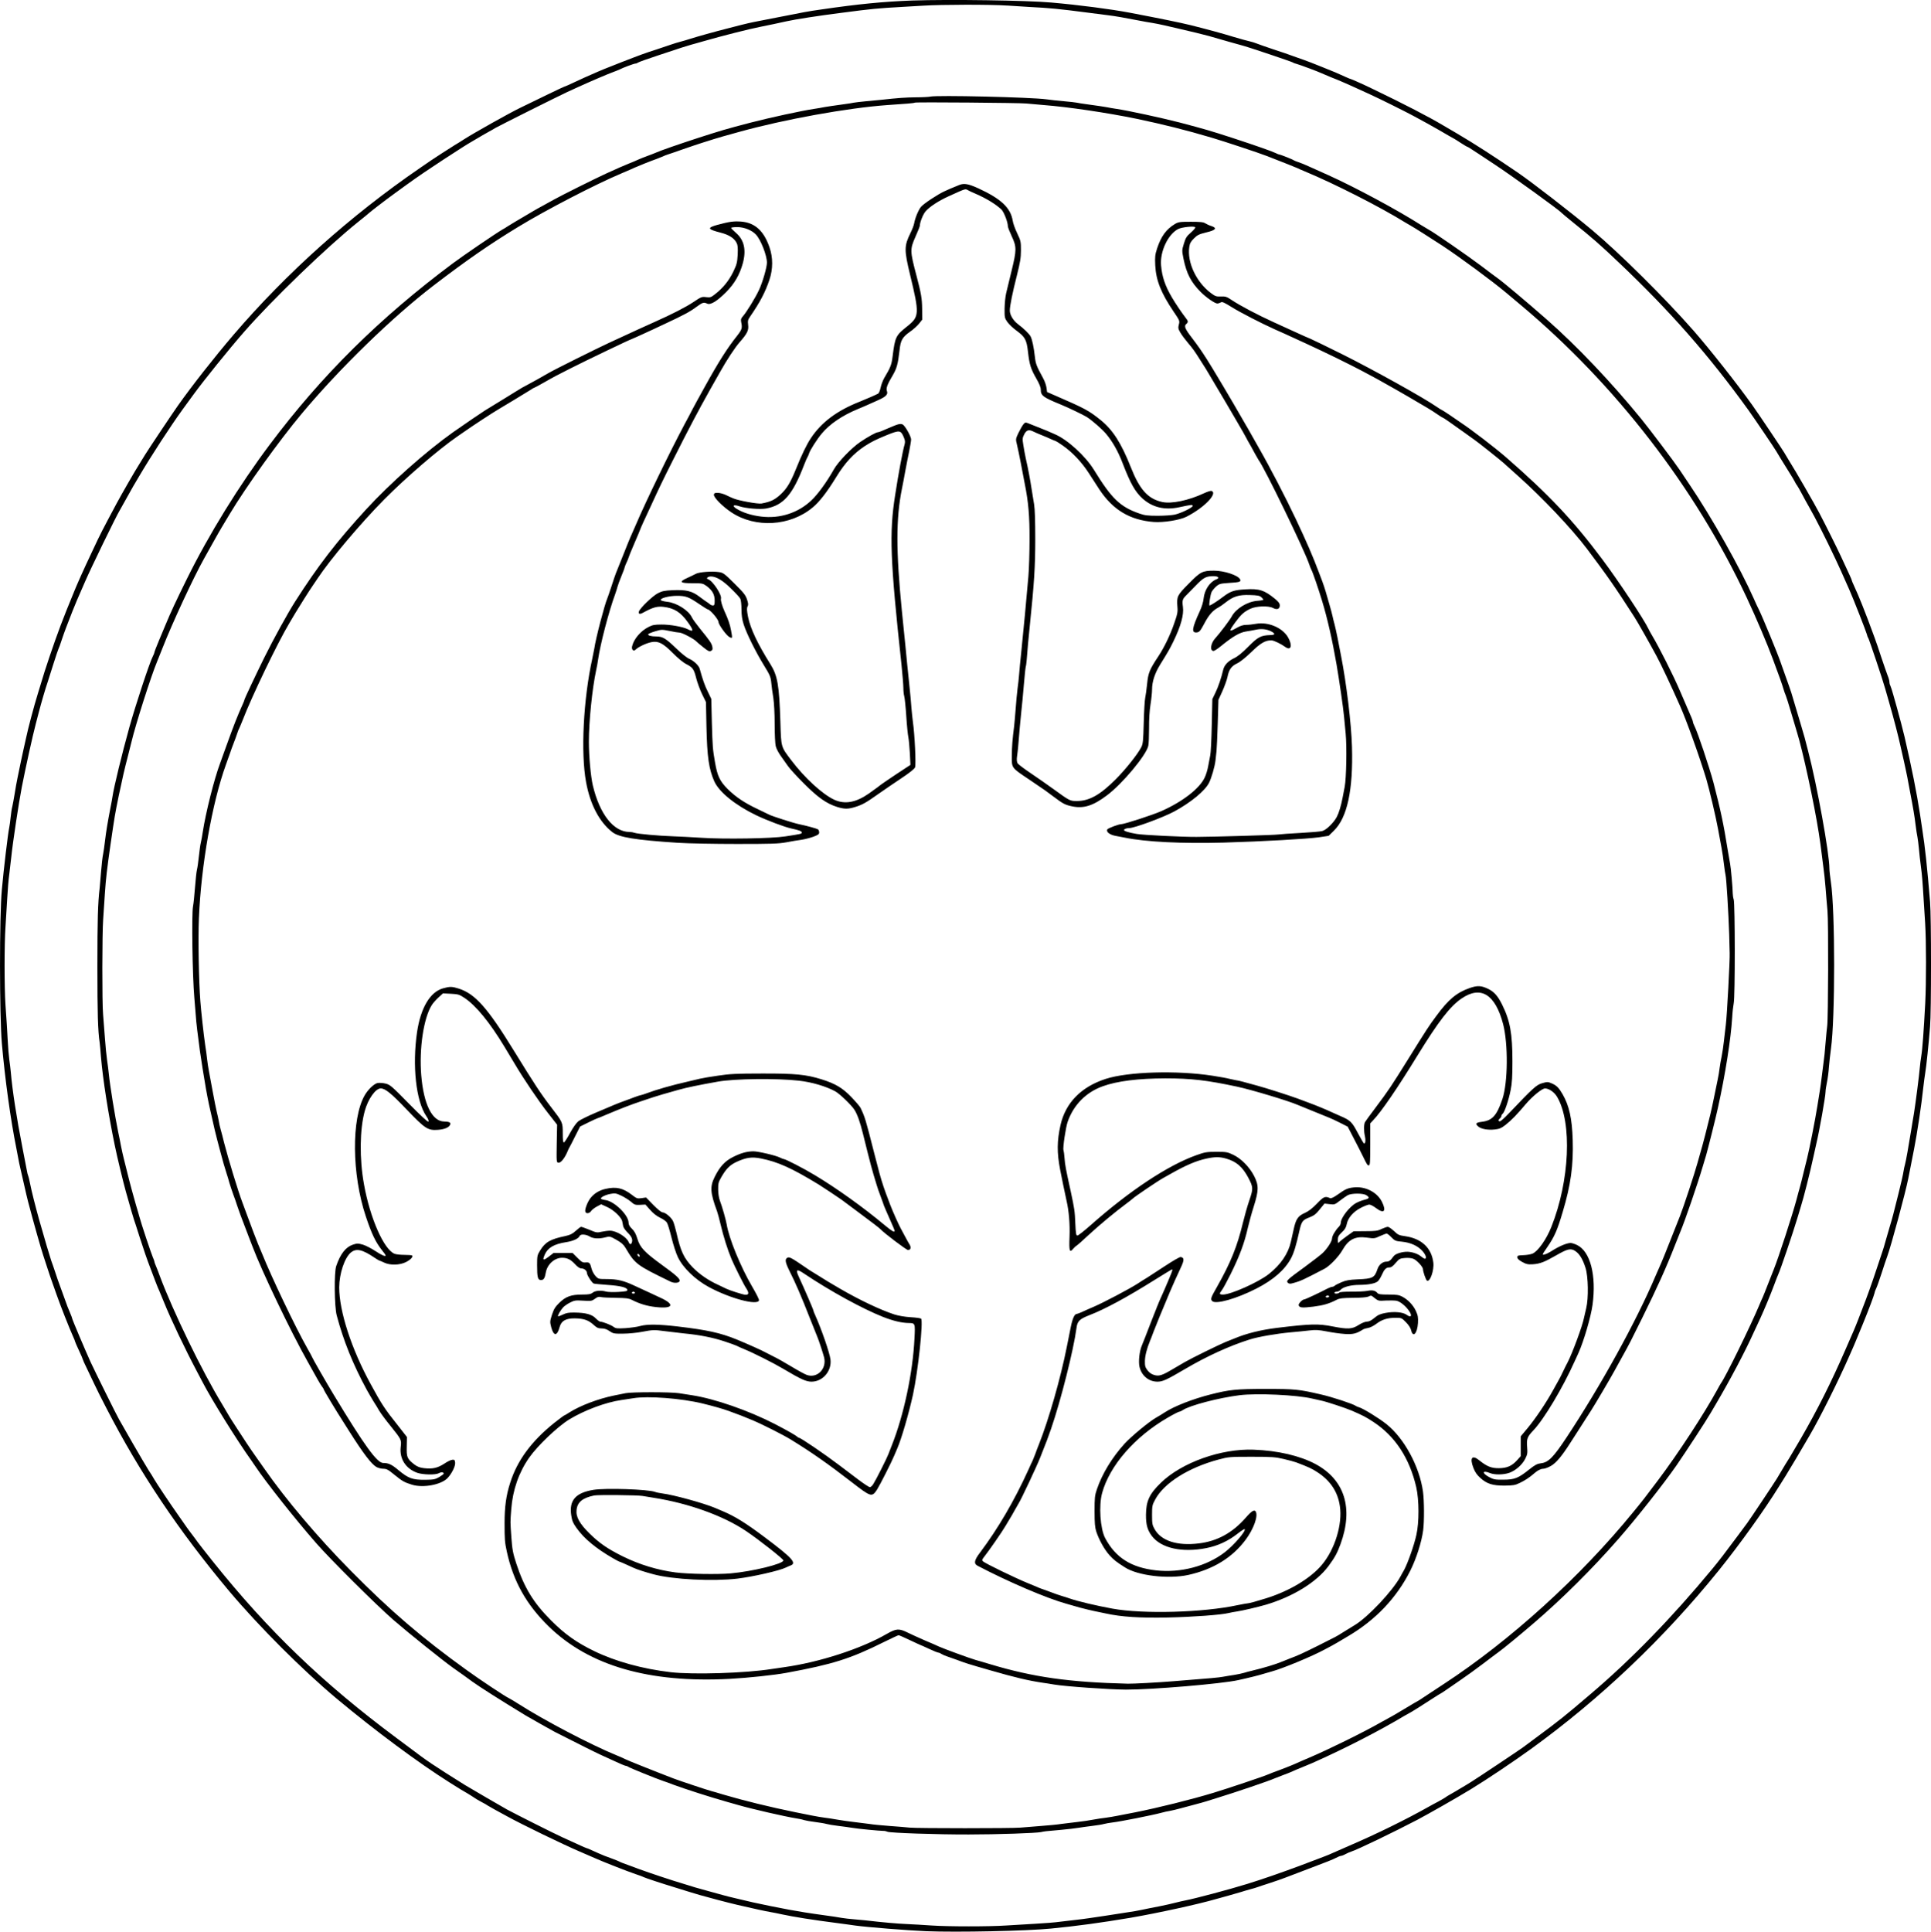
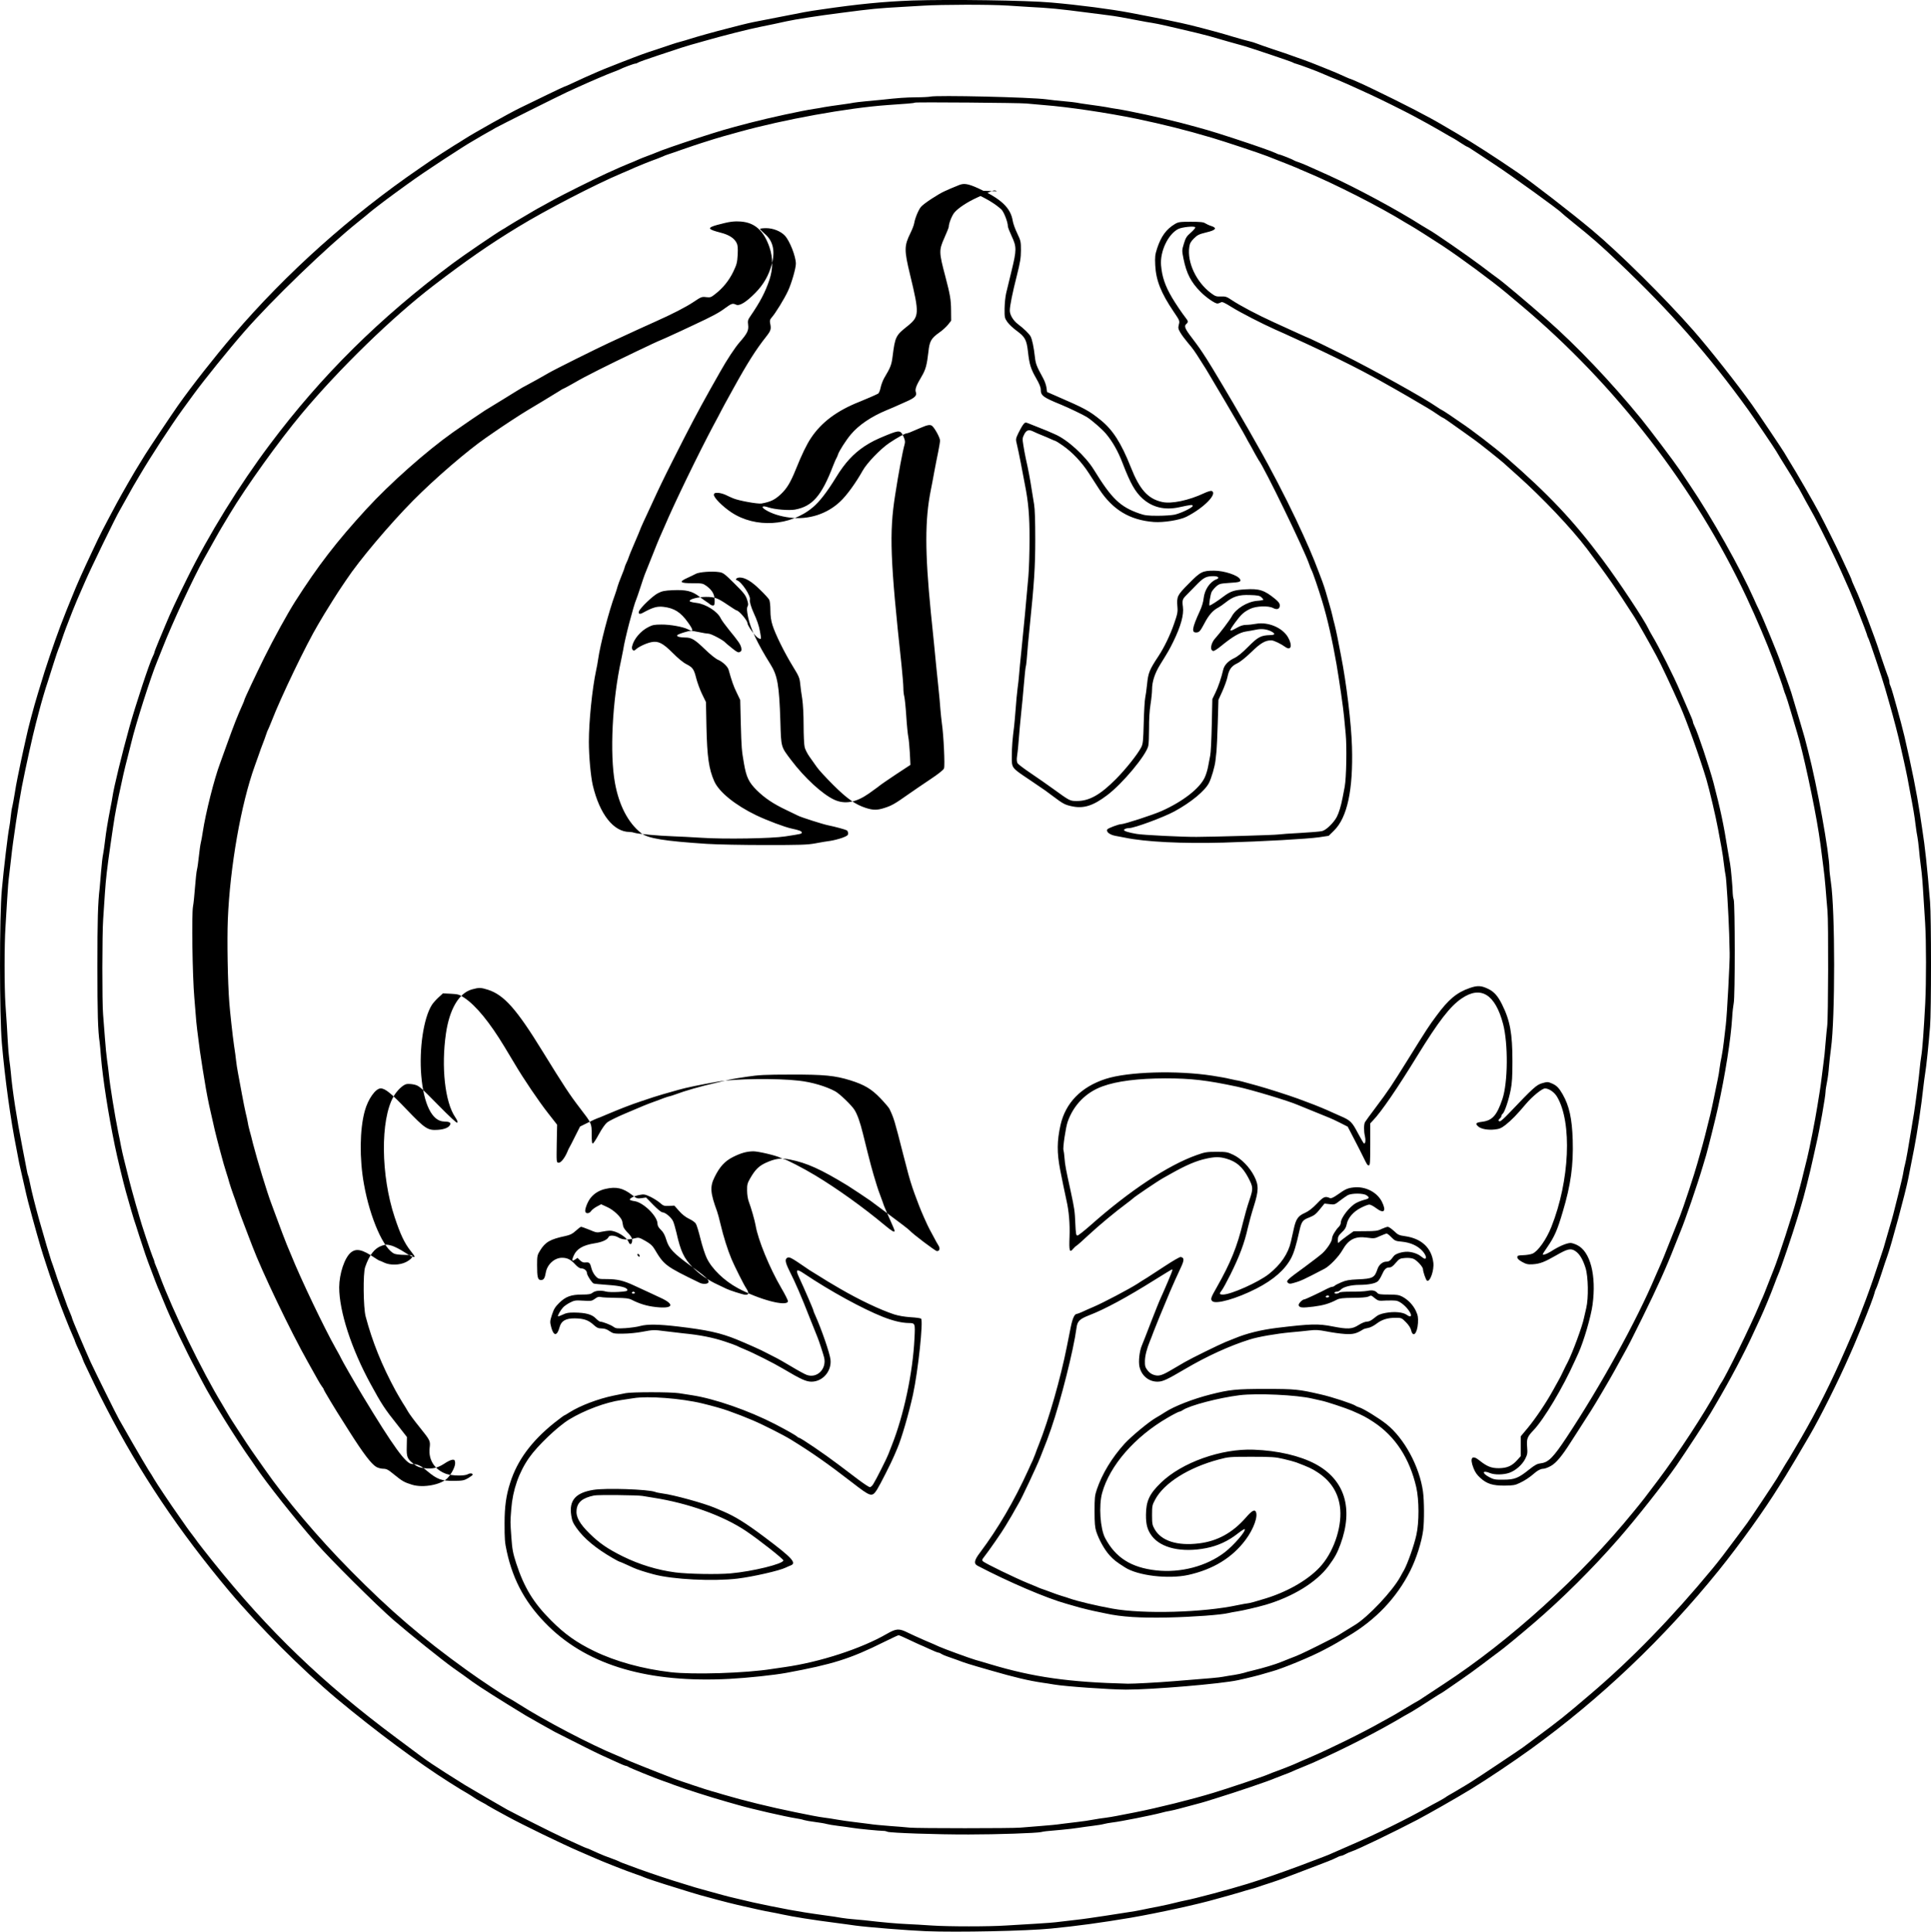
<svg xmlns="http://www.w3.org/2000/svg" version="1.0" viewBox="0 0 1995.487 1995.892" preserveAspectRatio="xMidYMid meet">
  <g transform="translate(-2.475,1997.64) scale(0.1,-0.1)" fill="#000000" stroke="none">
-     <path d="M9450 19971 c-295 -11 -561 -37 -935 -92 -148 -21 -172 -26 -465 -84 -102 -20 -207 -41 -235 -46 -27 -5 -86 -19 -130 -30 -44 -11 -107 -28 -140 -36 -127 -32 -324 -87 -395 -110 -25 -8 -67 -21 -95 -28 -27 -7 -63 -18 -80 -24 -16 -6 -86 -29 -155 -52 -139 -45 -163 -54 -370 -134 -145 -56 -225 -89 -310 -127 -25 -11 -58 -26 -75 -33 -16 -7 -69 -32 -117 -54 -48 -23 -90 -41 -94 -41 -3 0 -81 -37 -172 -81 -92 -45 -219 -107 -282 -137 -110 -53 -474 -257 -580 -325 -27 -18 -71 -45 -98 -61 -64 -40 -210 -134 -246 -159 -16 -11 -68 -47 -115 -79 -716 -491 -1379 -1085 -1924 -1722 -199 -233 -424 -519 -574 -731 -56 -79 -302 -447 -339 -507 -16 -27 -43 -69 -59 -96 -42 -65 -183 -310 -235 -407 -150 -281 -164 -307 -245 -480 -60 -126 -95 -204 -125 -270 -9 -22 -24 -56 -33 -75 -8 -19 -28 -64 -42 -100 -113 -274 -163 -407 -249 -660 -42 -124 -53 -159 -120 -380 -41 -132 -103 -367 -121 -455 -7 -33 -20 -91 -29 -130 -15 -68 -29 -132 -60 -285 -9 -41 -22 -116 -30 -167 -8 -50 -19 -108 -24 -130 -6 -21 -13 -69 -17 -108 -4 -38 -10 -88 -15 -110 -13 -61 -57 -427 -76 -640 -26 -275 -25 -1299 0 -1590 32 -368 91 -794 151 -1090 8 -38 17 -86 20 -105 3 -19 12 -62 20 -95 8 -33 25 -112 40 -175 14 -63 32 -140 40 -170 57 -217 129 -471 155 -550 10 -30 30 -91 44 -135 14 -44 37 -111 51 -150 14 -38 35 -97 46 -130 35 -101 131 -345 170 -431 11 -23 19 -44 19 -48 0 -4 18 -45 40 -92 22 -47 40 -89 40 -93 0 -4 18 -45 41 -91 22 -47 59 -123 81 -170 47 -97 41 -86 123 -245 346 -670 749 -1270 1267 -1888 309 -367 760 -818 1113 -1113 398 -332 843 -662 1165 -865 121 -76 119 -75 180 -110 30 -18 62 -38 70 -44 8 -7 42 -27 75 -45 33 -17 65 -35 70 -40 6 -4 37 -22 70 -40 33 -18 92 -50 130 -71 158 -87 577 -290 750 -364 61 -26 128 -55 150 -65 89 -40 338 -138 433 -170 35 -11 71 -25 80 -30 17 -9 193 -67 332 -109 41 -13 102 -32 135 -42 33 -10 83 -25 110 -33 60 -18 306 -83 390 -102 150 -35 295 -67 345 -75 30 -5 84 -16 120 -24 111 -24 308 -56 565 -89 66 -9 152 -20 190 -26 124 -17 538 -50 727 -58 327 -13 1043 2 1293 27 268 26 522 61 825 112 283 49 696 139 885 194 28 8 86 24 130 36 44 12 100 28 125 36 25 8 68 21 95 28 28 7 64 18 80 24 17 6 73 25 124 41 52 17 122 41 155 54 34 13 111 42 171 65 283 107 322 123 357 141 20 11 43 20 50 20 7 0 29 8 48 19 19 10 46 22 60 26 57 17 441 202 680 327 119 63 406 226 555 317 172 105 434 281 620 415 722 523 1374 1143 1942 1846 220 273 474 628 623 869 25 40 54 87 66 105 11 17 60 99 109 181 48 83 110 188 138 235 109 186 297 561 416 833 10 23 25 58 34 77 8 19 27 62 40 95 14 33 41 98 60 145 60 146 116 294 123 325 3 17 12 39 18 50 6 11 31 81 55 155 24 74 49 151 57 170 41 110 191 667 219 810 13 67 35 182 60 305 31 156 77 460 95 635 6 52 15 120 20 150 11 61 36 301 50 480 13 151 13 1136 0 1287 -30 365 -52 570 -81 753 -5 36 -16 108 -24 160 -31 205 -86 482 -159 795 -13 58 -54 211 -80 305 -7 25 -23 81 -35 124 -12 43 -26 87 -31 97 -6 10 -10 27 -10 39 0 12 -8 42 -19 68 -10 26 -39 110 -65 187 -25 77 -56 169 -70 205 -55 150 -89 241 -127 335 -41 101 -50 123 -88 206 -12 25 -21 49 -21 52 0 6 -19 47 -112 247 -43 92 -155 317 -222 445 -48 92 -246 436 -312 540 -24 39 -47 77 -51 85 -10 19 -265 400 -331 492 -146 206 -441 580 -606 768 -298 339 -761 798 -1046 1037 -225 188 -616 490 -770 596 -242 165 -453 301 -625 402 -71 42 -137 80 -145 85 -146 87 -400 219 -735 380 -80 39 -216 100 -222 100 -3 0 -27 9 -52 21 -90 41 -108 49 -246 104 -77 31 -158 63 -180 70 -22 7 -71 25 -110 39 -38 15 -133 47 -210 72 -77 26 -155 53 -174 61 -19 8 -53 18 -75 23 -23 5 -93 24 -156 43 -130 40 -291 83 -450 123 -115 28 -295 65 -630 129 -195 37 -524 80 -810 105 -255 23 -1052 34 -1440 21z m985 -52 c88 -6 187 -12 220 -14 228 -12 301 -19 625 -61 69 -9 157 -20 195 -25 69 -8 177 -27 325 -56 41 -8 100 -19 130 -23 30 -5 87 -16 125 -25 39 -9 97 -23 130 -30 141 -32 283 -67 330 -80 140 -41 304 -87 338 -96 59 -14 521 -170 532 -178 6 -5 23 -11 39 -15 29 -7 229 -82 257 -96 8 -4 51 -22 94 -40 44 -17 95 -38 115 -47 19 -9 55 -24 80 -35 25 -11 68 -30 95 -43 28 -13 82 -37 120 -55 95 -43 354 -172 440 -218 39 -21 102 -55 140 -76 74 -41 173 -97 233 -133 21 -12 44 -25 52 -29 8 -4 41 -25 73 -46 32 -21 61 -38 65 -38 3 0 22 -11 41 -24 20 -13 131 -85 246 -162 176 -116 669 -472 685 -495 3 -4 57 -49 121 -101 196 -157 284 -234 477 -418 527 -500 924 -952 1332 -1517 57 -79 280 -408 290 -428 6 -12 75 -124 137 -223 24 -37 48 -78 55 -92 6 -14 17 -32 24 -40 6 -8 31 -51 54 -95 23 -44 53 -98 66 -120 67 -116 177 -333 279 -550 41 -87 52 -112 142 -315 38 -85 171 -425 179 -455 4 -16 10 -35 15 -40 8 -11 152 -438 174 -520 8 -27 27 -95 43 -150 49 -171 95 -348 117 -450 7 -33 23 -103 35 -155 12 -52 27 -126 35 -165 7 -38 20 -106 28 -150 32 -166 47 -253 57 -340 6 -49 15 -108 20 -130 4 -22 11 -76 15 -120 3 -44 13 -125 20 -180 12 -89 17 -149 30 -365 2 -30 8 -129 14 -220 12 -194 12 -611 1 -830 -15 -283 -29 -476 -41 -546 -6 -38 -13 -91 -15 -119 -6 -77 -44 -369 -60 -470 -9 -49 -21 -128 -29 -175 -25 -156 -55 -325 -64 -355 -5 -16 -12 -50 -16 -75 -3 -25 -26 -126 -51 -225 -25 -99 -50 -197 -55 -218 -5 -21 -23 -84 -40 -140 -17 -56 -36 -124 -44 -152 -7 -27 -18 -63 -24 -80 -6 -16 -33 -97 -60 -180 -51 -155 -104 -303 -147 -412 -13 -35 -36 -93 -50 -130 -15 -38 -34 -86 -44 -108 -10 -22 -48 -110 -85 -195 -150 -344 -286 -615 -462 -920 -53 -91 -106 -181 -118 -200 -20 -30 -50 -80 -129 -213 -26 -43 -281 -425 -305 -457 -11 -14 -58 -77 -104 -140 -129 -174 -186 -248 -257 -334 -416 -503 -836 -935 -1256 -1292 -272 -232 -322 -272 -564 -451 -63 -46 -126 -93 -140 -104 -31 -23 -482 -324 -530 -353 -19 -12 -44 -27 -55 -34 -115 -69 -150 -89 -175 -103 -16 -9 -35 -21 -42 -27 -7 -5 -40 -24 -73 -42 -33 -17 -80 -43 -105 -57 -224 -126 -524 -274 -810 -397 -85 -37 -168 -74 -185 -81 -28 -14 -98 -40 -315 -122 -201 -75 -393 -142 -555 -192 -191 -59 -540 -152 -645 -172 -25 -5 -70 -15 -100 -23 -30 -8 -104 -25 -165 -37 -60 -11 -141 -28 -180 -36 -38 -8 -97 -19 -130 -23 -33 -5 -146 -22 -251 -39 -106 -16 -234 -35 -285 -40 -52 -6 -132 -15 -179 -21 -47 -7 -161 -16 -255 -21 -93 -5 -228 -14 -300 -18 -177 -12 -599 -12 -775 0 -80 6 -196 12 -257 15 -94 4 -246 17 -433 39 -19 2 -69 6 -110 10 -41 3 -100 10 -130 15 -30 6 -105 17 -165 25 -162 22 -279 41 -375 59 -47 9 -132 26 -190 37 -58 12 -141 29 -185 39 -44 11 -120 28 -170 40 -49 11 -112 27 -140 35 -27 8 -93 26 -145 40 -52 14 -115 32 -140 39 -25 8 -79 24 -120 37 -125 37 -338 108 -470 156 -185 68 -184 68 -196 75 -6 4 -44 19 -85 34 -41 14 -99 37 -129 51 -101 46 -118 53 -123 53 -3 0 -45 18 -94 41 -48 22 -119 55 -158 72 -86 39 -487 241 -570 286 -54 30 -350 202 -435 253 -33 20 -55 34 -197 124 -110 70 -198 129 -253 170 -30 23 -145 108 -255 190 -766 570 -1324 1106 -1899 1824 -73 91 -143 181 -157 200 -13 19 -40 55 -59 80 -19 25 -45 59 -57 77 -12 17 -50 71 -84 120 -81 114 -231 339 -253 378 -9 17 -34 57 -56 90 -21 33 -95 159 -165 280 -69 121 -132 231 -140 245 -22 36 -258 514 -293 590 -58 128 -192 444 -192 454 0 4 -7 23 -16 44 -18 40 -46 112 -68 177 -8 22 -26 72 -40 110 -15 39 -38 106 -52 150 -15 44 -32 96 -40 115 -11 31 -71 232 -124 420 -40 144 -78 292 -96 383 -7 37 -16 72 -19 77 -3 6 -10 31 -14 58 -5 26 -24 128 -44 227 -61 309 -105 598 -121 785 -3 30 -9 87 -15 125 -5 39 -13 124 -16 190 -4 66 -9 145 -10 175 -2 30 -8 123 -14 205 -12 183 -12 623 0 800 5 72 13 204 18 295 5 91 14 203 21 250 6 47 15 128 21 180 14 141 77 560 109 725 39 199 112 531 145 655 8 30 22 82 30 115 28 107 68 245 94 320 5 17 31 98 57 180 26 83 51 155 54 160 4 6 17 42 29 80 13 39 34 99 48 135 45 119 95 244 113 285 10 22 48 110 85 195 55 128 322 678 355 730 5 8 36 65 70 125 34 61 65 117 70 125 5 8 34 58 65 110 117 199 324 517 446 685 32 44 84 116 116 159 102 140 365 466 518 641 291 334 858 880 1180 1138 55 44 107 86 115 94 21 19 161 127 256 196 203 148 250 181 390 274 82 55 175 116 207 136 31 20 81 52 110 71 28 18 78 49 110 67 32 19 74 44 95 56 20 12 51 29 67 38 17 9 48 26 70 40 41 24 651 329 740 370 28 13 76 35 109 50 132 60 314 138 362 155 28 10 59 23 70 28 31 17 151 62 166 62 8 0 18 4 24 9 5 5 99 39 209 75 110 36 220 73 245 81 25 8 68 21 95 29 28 7 88 25 135 38 184 53 463 124 585 148 76 15 200 41 265 56 95 21 326 57 570 88 330 43 363 46 640 62 41 2 134 8 205 12 193 12 688 13 870 1z M9638 18978 c-13 -3 -79 -7 -148 -7 -108 -1 -188 -7 -360 -26 -19 -2 -86 -8 -149 -14 -62 -6 -121 -13 -130 -15 -9 -3 -70 -12 -136 -21 -66 -9 -142 -20 -170 -25 -27 -6 -77 -14 -110 -19 -127 -19 -459 -91 -655 -142 -271 -71 -302 -81 -545 -159 -185 -60 -395 -133 -430 -150 -11 -5 -51 -21 -90 -35 -38 -14 -83 -32 -100 -40 -16 -8 -59 -26 -95 -40 -66 -27 -95 -40 -230 -101 -128 -59 -461 -225 -545 -272 -44 -25 -100 -56 -125 -69 -25 -13 -62 -34 -82 -46 -177 -104 -244 -144 -267 -159 -14 -10 -39 -25 -54 -33 -60 -34 -407 -270 -512 -349 -755 -563 -1355 -1156 -1891 -1871 -317 -422 -631 -930 -858 -1390 -111 -225 -165 -340 -221 -475 -13 -30 -44 -104 -69 -165 -25 -60 -46 -114 -46 -120 0 -5 -7 -23 -16 -40 -34 -65 -179 -505 -243 -735 -77 -277 -160 -618 -174 -715 -2 -16 -11 -66 -20 -110 -31 -160 -46 -252 -57 -345 -6 -52 -15 -115 -20 -140 -6 -25 -15 -106 -21 -180 -6 -74 -12 -148 -14 -165 -19 -159 -24 -330 -24 -815 0 -485 5 -662 24 -790 2 -14 8 -79 13 -145 20 -233 75 -586 143 -915 26 -127 84 -366 114 -475 56 -197 75 -264 84 -290 6 -16 31 -93 55 -170 47 -146 81 -245 114 -330 10 -27 34 -88 51 -135 18 -47 36 -92 41 -100 4 -9 26 -61 48 -116 72 -179 221 -491 342 -719 23 -44 49 -93 58 -110 90 -175 355 -601 501 -805 17 -25 39 -56 48 -70 110 -164 402 -533 622 -785 148 -170 618 -637 801 -797 157 -136 510 -419 614 -493 80 -56 154 -109 201 -144 71 -52 303 -199 555 -352 39 -23 269 -153 300 -169 240 -122 418 -211 475 -237 39 -17 109 -50 158 -72 48 -23 93 -41 100 -41 7 0 17 -4 23 -9 9 -9 288 -122 359 -146 22 -7 72 -25 110 -40 119 -44 376 -127 550 -176 39 -11 93 -26 120 -34 141 -41 488 -120 590 -136 33 -5 73 -13 88 -19 16 -5 67 -14 115 -20 48 -6 101 -15 117 -20 17 -5 71 -14 120 -20 50 -6 115 -15 145 -20 55 -10 288 -32 323 -32 10 1 30 -3 43 -9 34 -12 510 -29 839 -28 297 0 700 14 749 25 35 8 37 8 206 23 69 6 150 16 180 21 30 5 96 14 145 20 50 6 104 15 120 20 17 5 55 11 85 15 81 9 412 75 505 100 28 8 68 17 90 20 22 4 69 15 105 25 36 10 103 28 150 40 47 12 103 28 125 35 22 7 74 23 115 36 180 55 536 176 585 199 11 5 52 21 90 35 39 14 84 32 100 40 17 8 59 26 95 40 36 15 85 35 110 46 323 143 693 333 948 486 21 12 44 25 52 29 22 11 153 93 255 160 33 21 64 41 70 43 5 2 30 19 55 36 25 17 90 62 145 100 55 37 160 113 234 169 73 56 146 110 161 121 48 34 218 174 365 300 295 253 606 562 875 870 188 215 468 570 600 760 95 138 304 457 351 538 19 32 43 73 54 92 144 244 300 538 389 735 22 47 54 117 72 155 41 89 107 247 145 350 16 44 34 89 39 100 23 48 150 422 199 585 12 41 28 95 36 120 28 86 95 352 129 510 9 41 23 102 30 135 34 142 96 495 96 540 0 17 7 62 15 100 8 39 17 108 20 155 4 47 13 132 21 190 44 311 44 1431 -1 1724 -8 55 -15 116 -15 137 0 158 -128 864 -221 1219 -11 41 -27 102 -35 135 -14 50 -59 202 -138 465 -8 25 -33 97 -56 160 -23 63 -48 133 -55 155 -28 83 -187 469 -224 543 -11 20 -34 71 -52 112 -138 312 -435 841 -665 1180 -39 58 -86 128 -104 155 -53 79 -311 421 -396 525 -312 382 -665 753 -978 1028 -205 180 -452 387 -502 422 -12 8 -91 67 -175 131 -135 102 -499 353 -539 372 -8 4 -44 26 -80 48 -239 153 -684 392 -955 514 -33 15 -78 35 -100 45 -22 10 -69 31 -105 47 -36 17 -83 36 -105 43 -22 7 -44 16 -50 20 -13 10 -139 60 -151 60 -5 0 -21 7 -37 15 -34 17 -204 77 -442 155 -240 78 -287 91 -547 160 -191 49 -531 123 -653 141 -33 5 -82 13 -110 19 -27 5 -104 16 -170 25 -66 9 -127 18 -136 21 -9 2 -66 9 -125 14 -60 5 -143 14 -184 20 -158 22 -1143 45 -1202 28z m992 -71 c25 -3 106 -10 180 -16 249 -19 654 -79 960 -142 281 -59 508 -116 775 -195 126 -37 497 -160 575 -191 154 -60 295 -116 310 -123 8 -5 44 -20 80 -35 308 -128 780 -368 1041 -530 9 -5 32 -19 50 -29 38 -21 214 -133 329 -208 188 -124 513 -364 660 -487 25 -21 92 -77 150 -126 978 -819 1805 -1890 2336 -3025 97 -207 211 -476 268 -630 62 -165 100 -272 111 -312 7 -25 18 -55 23 -65 5 -10 30 -90 56 -178 26 -88 53 -180 61 -205 59 -188 178 -738 225 -1040 12 -74 25 -171 30 -215 5 -44 14 -111 19 -150 6 -38 15 -128 21 -200 5 -71 15 -179 20 -240 11 -112 8 -1113 -3 -1190 -3 -22 -11 -101 -17 -175 -5 -74 -15 -166 -21 -205 -5 -38 -14 -106 -19 -150 -5 -44 -14 -109 -20 -145 -6 -36 -17 -105 -25 -155 -20 -130 -85 -458 -105 -535 -5 -19 -21 -84 -36 -145 -14 -60 -32 -130 -39 -155 -7 -25 -23 -81 -34 -125 -42 -158 -188 -607 -236 -725 -7 -19 -35 -89 -61 -155 -25 -65 -50 -126 -54 -135 -5 -8 -20 -44 -35 -80 -87 -208 -349 -744 -395 -805 -4 -5 -21 -35 -37 -65 -137 -251 -405 -661 -615 -940 -135 -180 -157 -208 -253 -325 -547 -671 -1273 -1330 -1960 -1779 -82 -54 -176 -116 -208 -137 -32 -22 -59 -39 -61 -39 -2 0 -63 -36 -136 -80 -73 -44 -134 -80 -136 -80 -1 0 -50 -27 -109 -60 -178 -102 -540 -280 -740 -365 -60 -25 -123 -53 -140 -61 -32 -15 -164 -67 -230 -90 -22 -8 -49 -19 -60 -24 -34 -16 -426 -148 -560 -188 -230 -70 -573 -155 -810 -202 -60 -12 -141 -28 -180 -35 -38 -8 -95 -17 -125 -21 -30 -3 -87 -12 -125 -19 -39 -8 -115 -19 -170 -25 -55 -6 -129 -15 -164 -20 -35 -6 -130 -15 -210 -21 -80 -6 -175 -14 -211 -17 -83 -8 -1065 -8 -1145 0 -33 4 -126 11 -206 17 -80 6 -175 15 -210 21 -35 5 -107 14 -159 20 -52 6 -131 17 -175 25 -44 8 -102 17 -130 20 -27 3 -84 13 -125 21 -41 8 -120 24 -175 35 -261 53 -534 120 -750 184 -49 15 -103 31 -120 35 -39 10 -325 105 -390 130 -155 59 -491 193 -500 200 -5 4 -45 21 -88 39 -267 109 -751 363 -1012 530 -44 28 -89 55 -100 60 -35 15 -306 195 -438 291 -460 331 -787 611 -1193 1022 -339 342 -676 740 -897 1058 -21 30 -61 87 -88 125 -47 65 -148 217 -207 310 -14 22 -33 51 -42 65 -9 14 -32 51 -51 84 -19 32 -41 70 -50 85 -205 336 -509 962 -644 1326 -14 39 -32 85 -40 103 -8 18 -15 37 -15 43 0 6 -7 25 -15 42 -17 39 -122 352 -140 422 -8 28 -23 82 -35 120 -23 79 -62 221 -91 340 -11 44 -27 107 -35 140 -9 33 -21 92 -29 130 -7 39 -20 104 -29 145 -34 167 -86 486 -96 595 -5 44 -13 112 -19 150 -6 39 -16 140 -22 225 -6 85 -15 196 -19 245 -11 121 -10 841 1 985 5 63 13 185 18 270 10 147 21 244 57 495 45 308 45 308 85 505 38 182 62 286 92 400 16 63 34 133 39 155 45 190 204 687 266 835 6 14 31 77 56 140 100 256 320 729 427 920 20 36 65 116 100 179 35 63 73 129 84 147 11 18 49 81 84 140 168 280 508 754 742 1034 394 471 939 1001 1369 1330 335 256 575 423 870 602 285 174 801 441 1065 552 61 26 124 53 140 61 33 15 167 69 230 91 22 8 49 19 60 24 11 6 34 15 50 20 17 5 89 30 160 55 72 25 157 54 190 64 33 11 92 29 130 41 70 21 89 27 260 74 460 128 1121 248 1532 277 76 5 169 12 208 15 38 3 72 7 74 10 7 7 1092 -2 1151 -9z M9940 18066 c-90 -37 -108 -44 -155 -66 -65 -29 -214 -127 -242 -160 -25 -28 -62 -116 -71 -170 -3 -19 -20 -64 -38 -100 -66 -135 -67 -174 -4 -435 97 -401 95 -430 -27 -528 -122 -97 -128 -109 -154 -312 -11 -89 -21 -114 -87 -225 -14 -25 -31 -69 -37 -99 -6 -30 -18 -58 -26 -62 -26 -14 -123 -56 -190 -83 -234 -92 -395 -212 -504 -376 -45 -67 -95 -171 -157 -325 -55 -136 -92 -196 -154 -255 -63 -58 -103 -78 -199 -96 -38 -7 -237 29 -293 53 -20 8 -55 24 -77 35 -23 11 -59 21 -80 22 -33 1 -40 -3 -43 -19 -3 -29 88 -121 181 -183 249 -165 609 -143 840 51 70 58 148 159 242 312 91 149 179 244 295 321 70 45 113 67 230 115 129 52 142 51 172 -17 17 -39 18 -53 10 -83 -19 -65 -62 -294 -97 -521 -62 -391 -51 -675 66 -1756 10 -99 19 -205 19 -235 0 -30 4 -69 9 -86 5 -18 15 -110 21 -205 6 -95 16 -192 21 -216 5 -23 12 -98 16 -166 l6 -123 -149 -98 c-82 -55 -151 -102 -154 -105 -7 -7 -63 -48 -128 -94 -132 -92 -247 -113 -356 -63 -122 56 -308 227 -446 410 -106 140 -103 128 -111 397 -12 378 -29 476 -104 595 -130 207 -206 367 -230 487 -13 67 -14 91 -5 108 9 16 8 32 -6 73 -14 44 -35 70 -130 164 -103 102 -116 112 -159 118 -72 11 -206 1 -240 -18 -17 -9 -56 -28 -87 -42 -91 -41 -78 -55 50 -55 105 0 109 -1 150 -30 58 -44 82 -87 82 -149 0 -42 -3 -51 -18 -51 -10 0 -23 5 -29 11 -6 6 -20 16 -31 23 -10 6 -47 32 -81 58 -76 58 -136 72 -276 66 -83 -4 -109 -9 -153 -32 -52 -27 -180 -149 -194 -186 -10 -27 7 -34 39 -16 104 57 147 69 213 62 112 -13 179 -55 254 -161 61 -85 60 -103 -3 -70 -49 25 -182 49 -271 48 -71 0 -93 -4 -135 -26 -80 -40 -151 -124 -168 -198 -9 -34 14 -57 35 -36 27 28 109 67 163 78 72 15 120 -10 221 -111 54 -55 110 -101 143 -117 65 -34 77 -51 101 -147 11 -42 37 -114 59 -160 l41 -84 5 -253 c7 -316 25 -439 81 -566 50 -111 216 -246 434 -351 111 -53 294 -122 365 -137 76 -16 105 -27 105 -40 0 -15 -1 -15 -170 -41 -139 -22 -633 -30 -870 -14 -96 6 -227 13 -290 15 -150 5 -368 25 -398 36 -13 5 -36 9 -52 9 -164 0 -308 182 -379 480 -22 95 -41 301 -41 452 0 208 34 546 75 738 8 36 17 85 20 110 23 161 111 498 176 675 10 28 21 63 25 79 4 16 22 65 40 109 19 45 34 86 34 92 1 5 9 28 20 50 11 22 19 44 20 49 0 4 27 71 60 147 33 76 60 141 60 143 0 3 16 39 35 81 19 41 51 110 71 153 96 209 127 273 227 472 170 338 264 516 395 750 36 63 82 144 102 180 65 116 149 244 198 300 80 91 95 124 88 179 -5 41 -3 53 21 87 103 150 155 249 199 379 37 111 38 229 0 338 -59 170 -151 253 -295 264 -77 5 -119 -1 -246 -35 -106 -30 -99 -45 38 -80 85 -22 138 -56 163 -104 13 -25 15 -51 12 -124 -5 -82 -10 -101 -46 -176 -43 -89 -105 -167 -185 -229 -44 -35 -51 -38 -95 -33 -44 6 -52 3 -132 -51 -82 -54 -216 -123 -402 -206 -48 -21 -118 -53 -155 -70 -109 -50 -233 -108 -308 -142 -128 -59 -569 -278 -635 -317 -78 -45 -151 -86 -204 -114 -21 -12 -50 -27 -65 -35 -14 -8 -44 -26 -66 -40 -36 -22 -180 -112 -319 -196 -44 -28 -210 -141 -331 -226 -278 -197 -652 -529 -896 -795 -308 -336 -498 -583 -735 -954 -78 -123 -221 -382 -319 -580 -89 -180 -205 -426 -205 -436 0 -3 -6 -20 -14 -37 -58 -129 -89 -207 -172 -437 -24 -69 -53 -147 -63 -175 -63 -167 -151 -518 -181 -715 -6 -41 -15 -91 -20 -110 -5 -19 -14 -82 -20 -140 -6 -58 -15 -121 -20 -140 -5 -19 -14 -100 -20 -180 -6 -80 -15 -170 -21 -200 -15 -82 -6 -718 14 -945 9 -104 18 -215 20 -245 5 -51 9 -86 37 -300 6 -41 19 -127 29 -190 11 -63 26 -155 34 -205 9 -49 23 -124 32 -165 58 -260 61 -275 115 -478 27 -104 46 -167 65 -227 9 -27 23 -72 30 -100 8 -27 26 -81 40 -120 15 -38 32 -90 40 -115 12 -38 44 -126 119 -320 8 -19 26 -66 40 -104 98 -259 396 -881 571 -1191 40 -70 46 -81 99 -177 16 -29 37 -64 47 -77 11 -13 19 -27 19 -31 0 -8 123 -213 205 -340 12 -19 39 -62 60 -95 146 -230 225 -333 278 -366 18 -10 50 -19 72 -19 34 0 51 -9 114 -61 84 -68 103 -79 184 -104 114 -35 298 -1 365 67 45 47 84 125 80 162 -3 26 -7 31 -28 29 -14 0 -53 -19 -85 -41 -68 -44 -120 -56 -207 -46 -45 5 -70 15 -101 38 -75 58 -82 75 -79 186 l2 98 -97 124 c-132 165 -165 215 -278 423 -199 364 -325 752 -325 1000 1 141 55 304 120 359 56 46 118 33 245 -53 25 -17 49 -31 53 -31 4 -1 25 -9 47 -20 61 -29 159 -27 224 5 49 25 77 55 64 69 -3 3 -39 6 -79 6 -40 0 -85 5 -101 11 -110 41 -255 369 -317 719 -48 264 -44 567 8 756 34 125 112 234 165 234 46 0 107 -49 268 -218 192 -200 218 -217 323 -210 70 5 116 25 127 55 8 21 -11 30 -64 31 -123 3 -210 178 -235 476 -23 277 24 591 108 726 11 19 43 55 69 79 l47 43 82 -4 c75 -4 87 -7 141 -43 118 -79 259 -250 413 -505 28 -46 94 -157 107 -178 89 -151 245 -382 343 -507 l94 -120 -4 -195 c-3 -192 -3 -195 18 -198 24 -3 65 48 94 118 5 14 14 32 19 40 5 8 32 60 59 115 l51 101 85 42 c47 23 88 42 91 42 4 0 52 20 108 44 133 56 240 98 352 135 50 16 104 35 120 40 28 10 148 45 260 76 84 24 216 51 408 85 173 31 610 36 837 10 136 -15 282 -59 376 -110 47 -26 167 -142 198 -190 31 -49 59 -128 89 -250 78 -315 91 -365 142 -530 7 -25 25 -76 40 -115 14 -38 30 -81 34 -95 5 -14 32 -76 60 -139 28 -62 51 -117 51 -122 0 -21 -27 -5 -104 59 -222 185 -490 377 -716 513 -117 71 -307 169 -326 169 -5 0 -22 7 -38 15 -42 22 -225 65 -276 65 -68 -1 -127 -17 -209 -58 -86 -43 -139 -101 -192 -209 -49 -99 -44 -163 26 -353 7 -19 23 -78 35 -130 31 -131 74 -268 115 -365 31 -74 128 -267 151 -300 32 -48 28 -71 -11 -67 -29 3 -165 47 -194 62 -9 5 -47 23 -86 41 -101 46 -191 108 -262 180 -91 95 -124 164 -168 359 -10 41 -24 92 -33 114 -16 40 -81 96 -113 96 -10 0 -52 34 -93 76 l-75 77 -47 -7 c-44 -6 -51 -3 -99 34 -92 71 -162 87 -272 62 -65 -14 -120 -48 -157 -96 -32 -42 -61 -120 -52 -141 8 -22 42 -18 59 8 8 12 35 33 59 46 l45 24 61 -28 c68 -30 148 -106 157 -149 3 -14 7 -37 10 -51 3 -14 23 -42 44 -63 42 -41 56 -71 46 -102 -8 -26 -23 -25 -34 3 -21 52 -127 117 -193 117 -20 0 -59 -5 -86 -11 -46 -11 -55 -10 -125 20 -42 17 -81 31 -87 31 -6 0 -30 -18 -55 -41 -35 -32 -57 -43 -107 -54 -157 -33 -208 -62 -262 -150 -29 -47 -31 -56 -31 -150 0 -126 7 -155 40 -155 28 0 40 18 50 77 14 84 89 153 168 153 54 0 88 -17 133 -65 28 -31 50 -45 67 -45 29 0 57 -23 57 -47 0 -22 51 -101 70 -109 8 -3 71 -9 140 -14 135 -9 203 -26 208 -51 2 -13 -12 -17 -93 -22 -53 -3 -110 -1 -128 4 -52 15 -110 10 -137 -11 -20 -16 -41 -20 -110 -20 -114 0 -170 -21 -236 -86 -42 -41 -56 -64 -75 -122 -22 -68 -22 -75 -8 -129 25 -95 61 -95 87 2 17 63 64 90 157 89 91 -1 140 -18 192 -65 35 -32 50 -39 85 -39 29 0 54 -8 82 -28 37 -25 46 -27 140 -26 56 0 144 9 196 19 110 21 125 22 234 7 45 -6 132 -16 195 -23 168 -16 302 -43 423 -83 59 -19 115 -40 125 -45 10 -6 47 -22 83 -37 93 -38 301 -143 395 -199 189 -112 240 -135 297 -135 116 1 209 110 195 229 -8 67 -92 311 -158 458 -11 23 -19 45 -19 49 0 9 -91 220 -150 347 -36 78 -23 86 55 33 270 -181 601 -362 815 -447 105 -41 192 -62 265 -63 68 -1 68 -1 60 -160 -17 -355 -111 -795 -235 -1106 -12 -30 -28 -71 -35 -90 -16 -43 -126 -261 -155 -307 -11 -18 -27 -33 -36 -33 -9 0 -62 35 -118 77 -55 42 -146 110 -201 152 -153 116 -396 281 -413 281 -4 0 -14 6 -20 12 -14 14 -106 66 -227 129 -276 142 -625 263 -860 299 -38 6 -99 15 -135 21 -84 13 -491 13 -550 0 -25 -5 -81 -16 -124 -25 -160 -33 -344 -103 -454 -172 -29 -19 -55 -34 -58 -34 -3 0 -49 -35 -103 -77 -235 -189 -381 -387 -454 -618 -42 -130 -58 -247 -58 -417 0 -166 2 -197 23 -293 67 -308 202 -549 434 -775 418 -406 1036 -585 1869 -541 187 10 460 39 585 62 483 89 662 146 1008 318 79 39 147 71 153 71 6 0 57 -22 115 -50 58 -27 106 -50 108 -50 2 0 43 -18 90 -40 47 -22 91 -40 99 -40 7 0 21 -6 32 -14 11 -7 36 -18 55 -24 19 -6 67 -23 105 -37 80 -31 128 -46 345 -108 252 -73 397 -107 540 -128 30 -4 82 -12 115 -18 115 -20 571 -52 745 -53 266 -1 989 60 1160 98 106 23 230 54 265 66 17 5 53 16 80 23 113 30 424 159 550 228 22 12 56 30 75 40 35 19 55 31 166 97 285 168 502 396 643 677 62 124 117 296 133 418 12 96 11 303 -2 399 -36 260 -194 551 -377 697 -78 62 -239 161 -283 174 -14 4 -30 11 -35 15 -24 19 -244 92 -360 118 -229 53 -266 57 -570 57 -305 0 -373 -7 -570 -57 -182 -46 -374 -121 -470 -183 -27 -18 -70 -44 -95 -58 -73 -42 -253 -191 -324 -268 -131 -145 -232 -311 -287 -474 -21 -62 -23 -88 -23 -225 0 -123 4 -166 18 -210 29 -87 86 -188 137 -244 43 -47 66 -66 159 -125 133 -86 448 -123 655 -78 256 57 454 178 591 362 85 113 133 249 105 294 -14 22 -43 4 -102 -64 -136 -156 -294 -243 -484 -266 -225 -28 -391 26 -459 148 -23 40 -26 57 -26 145 0 93 2 104 32 159 91 172 346 332 658 415 101 27 114 28 340 28 208 0 246 -3 330 -23 52 -12 111 -28 130 -35 129 -49 162 -64 221 -103 132 -86 209 -202 230 -349 28 -185 -50 -443 -183 -603 -116 -141 -337 -274 -578 -349 -99 -31 -175 -52 -189 -52 -9 0 -56 -9 -106 -19 -356 -77 -977 -94 -1295 -36 -169 31 -356 75 -445 106 -16 6 -50 17 -75 24 -25 7 -76 25 -115 40 -38 14 -83 31 -100 36 -16 6 -37 14 -46 19 -8 4 -47 20 -85 35 -129 52 -449 207 -472 229 -11 11 -9 18 10 42 43 53 195 272 223 322 9 15 27 45 40 67 14 22 39 65 55 95 17 30 35 62 40 70 26 39 190 388 225 478 67 168 80 204 112 296 101 293 233 818 262 1039 9 72 30 93 131 133 162 62 391 186 678 366 95 59 175 108 177 108 3 0 5 -4 5 -10 0 -9 -81 -200 -120 -285 -11 -22 -56 -134 -101 -250 -44 -115 -87 -225 -95 -243 -24 -57 -36 -163 -24 -217 21 -93 95 -155 186 -155 55 0 95 19 291 134 221 130 458 238 663 302 89 28 273 60 425 74 61 5 146 14 190 19 66 8 96 6 180 -10 55 -11 138 -23 186 -26 85 -6 123 4 189 46 8 6 32 13 52 16 21 3 59 22 85 42 58 45 117 63 199 63 61 0 64 -1 107 -45 28 -28 48 -58 54 -82 19 -83 64 -37 71 72 3 59 0 79 -21 125 -28 61 -81 117 -142 149 -33 17 -57 21 -141 21 -81 0 -104 3 -115 16 -22 26 -52 33 -105 22 -27 -5 -101 -9 -166 -8 -71 0 -119 -3 -123 -10 -3 -5 -17 -10 -31 -10 -14 0 -22 4 -19 10 3 6 15 10 26 10 12 0 28 9 37 19 27 30 107 51 196 51 94 1 163 14 190 38 10 9 28 37 39 62 27 61 45 80 78 80 20 0 38 12 67 47 37 43 44 47 96 51 33 3 68 -1 86 -8 37 -15 100 -84 100 -108 0 -26 30 -111 41 -118 31 -19 75 106 66 185 -18 152 -120 249 -290 274 -65 9 -76 14 -117 54 -25 23 -54 43 -63 43 -10 0 -39 -10 -65 -22 -40 -20 -64 -23 -168 -23 l-121 -1 -69 -49 c-38 -27 -74 -56 -81 -65 -10 -12 -12 -8 -13 24 0 33 6 45 41 79 32 29 44 50 51 85 12 64 68 129 147 169 35 18 74 33 86 33 12 0 43 -16 68 -35 84 -64 112 -35 62 65 -51 100 -173 161 -293 147 -61 -7 -84 -17 -161 -72 -42 -30 -70 -43 -80 -39 -53 23 -66 18 -137 -56 -48 -50 -86 -79 -126 -97 -69 -30 -92 -64 -114 -167 -9 -39 -22 -97 -29 -129 -27 -123 -105 -238 -228 -335 -106 -84 -392 -212 -474 -212 -38 0 -41 8 -13 43 12 15 52 88 90 164 95 192 144 323 180 483 12 52 39 151 61 220 52 165 53 219 4 315 -48 93 -132 179 -215 219 -61 29 -72 31 -175 31 -99 0 -119 -3 -205 -34 -294 -104 -695 -369 -1099 -728 -64 -56 -123 -103 -132 -103 -14 0 -17 19 -22 128 -5 125 -9 149 -47 327 -52 236 -59 275 -64 341 -3 40 -8 78 -11 86 -9 22 23 236 43 293 61 175 191 306 362 367 148 54 366 81 645 82 270 0 430 -19 745 -86 153 -33 534 -148 625 -188 21 -9 278 -114 329 -134 17 -6 65 -29 109 -51 l79 -40 65 -125 c36 -69 78 -152 94 -185 42 -86 45 -90 60 -90 12 0 14 38 14 217 l0 217 31 33 c84 88 248 327 454 663 221 359 340 514 460 595 198 135 347 43 428 -265 53 -205 50 -603 -7 -774 -58 -171 -104 -223 -213 -236 -63 -8 -71 -19 -36 -49 30 -26 100 -38 171 -30 47 5 67 14 110 47 59 46 124 113 211 217 66 78 167 160 197 160 41 0 98 -40 125 -87 157 -266 130 -868 -59 -1343 -51 -130 -139 -253 -195 -277 -19 -8 -62 -15 -96 -16 -54 -2 -61 -4 -61 -22 0 -14 16 -29 50 -48 42 -23 59 -27 110 -24 74 5 121 23 241 92 118 68 152 76 199 44 44 -30 76 -83 105 -174 28 -89 32 -312 7 -415 -9 -36 -19 -81 -23 -100 -16 -85 -121 -367 -169 -460 -8 -14 -28 -54 -45 -90 -17 -36 -35 -72 -40 -80 -5 -8 -32 -58 -61 -110 -73 -134 -185 -300 -268 -400 l-71 -85 0 -102 0 -103 -37 -41 c-54 -60 -104 -82 -188 -83 -78 -1 -125 18 -203 81 -75 61 -102 26 -60 -80 16 -42 37 -72 71 -102 67 -61 128 -80 252 -79 87 1 107 4 156 28 50 23 104 59 148 98 35 31 68 48 94 48 15 0 51 13 80 30 52 29 112 100 201 240 16 25 48 74 71 110 23 36 59 92 80 125 21 33 48 76 61 95 38 58 198 330 239 405 21 39 57 104 80 145 77 138 95 174 204 395 164 332 253 529 345 765 21 52 46 115 56 140 49 117 176 487 230 670 12 41 28 95 36 120 19 66 98 379 122 490 76 343 134 713 147 930 3 58 11 125 16 150 15 63 14 1028 0 1072 -6 18 -10 47 -10 63 1 42 -20 275 -27 305 -3 14 -14 79 -25 145 -41 260 -75 419 -147 695 -42 157 -165 525 -197 586 -8 16 -15 34 -15 40 0 11 -16 50 -62 154 -11 25 -24 54 -28 65 -5 11 -23 54 -41 95 -68 161 -220 462 -296 588 -12 21 -27 47 -32 59 -43 93 -307 492 -480 723 -300 401 -548 664 -992 1051 -119 103 -355 284 -470 360 -20 13 -70 48 -112 77 -42 28 -79 52 -82 52 -3 0 -27 15 -53 33 -137 95 -650 380 -974 542 -171 85 -320 157 -331 161 -12 4 -89 38 -171 76 -83 38 -176 80 -206 94 -166 75 -349 172 -435 229 -53 36 -66 40 -113 38 -49 -2 -59 2 -106 37 -150 114 -245 317 -221 475 5 37 16 56 48 88 36 36 54 44 127 62 99 23 116 45 53 66 -21 6 -49 19 -63 28 -19 13 -52 16 -150 16 -114 0 -128 -2 -165 -24 -88 -53 -141 -126 -182 -249 -22 -68 -24 -88 -20 -177 8 -156 60 -286 189 -477 64 -94 65 -97 55 -135 -9 -35 -7 -44 16 -84 14 -24 49 -71 77 -104 52 -61 72 -89 132 -185 19 -30 43 -68 54 -85 10 -16 24 -39 30 -50 6 -11 40 -67 74 -125 35 -58 78 -130 95 -160 18 -30 72 -122 120 -205 48 -82 92 -159 97 -170 5 -11 20 -38 33 -60 13 -22 38 -67 55 -100 18 -33 36 -64 40 -70 58 -73 473 -928 524 -1079 9 -27 20 -54 24 -60 12 -20 73 -198 110 -321 54 -178 105 -402 148 -650 30 -176 71 -460 78 -542 3 -32 10 -112 17 -178 13 -134 7 -456 -10 -547 -6 -32 -15 -82 -21 -110 -17 -89 -39 -161 -61 -203 -32 -60 -108 -134 -149 -145 -19 -6 -120 -14 -225 -20 -104 -5 -208 -13 -230 -16 -36 -6 -654 -24 -845 -25 -141 -1 -555 19 -620 31 -79 13 -130 29 -130 40 0 10 26 20 53 20 54 0 354 111 467 172 173 94 317 213 359 296 25 50 59 166 66 227 3 28 8 73 11 100 3 28 9 158 13 290 l7 240 41 90 c22 50 46 115 52 145 16 79 41 114 100 142 32 15 88 60 147 117 95 93 145 122 208 121 25 -1 97 -35 144 -69 59 -41 75 16 28 99 -56 100 -206 164 -332 141 -32 -6 -77 -11 -101 -11 -30 0 -60 -9 -96 -30 -85 -48 -87 -40 -17 56 60 82 89 108 155 140 61 29 187 34 236 8 41 -21 69 -10 69 26 0 21 -11 37 -47 67 -112 92 -165 109 -309 100 -116 -7 -151 -18 -227 -75 -57 -44 -132 -92 -143 -92 -9 0 9 116 22 141 7 14 28 39 47 56 31 27 42 30 128 36 116 7 132 12 118 39 -22 41 -165 88 -268 88 -120 0 -140 -10 -262 -134 -120 -121 -125 -132 -117 -239 5 -54 0 -77 -35 -177 -40 -116 -102 -244 -162 -335 -91 -137 -105 -172 -116 -284 -6 -58 -15 -124 -20 -146 -5 -22 -12 -137 -15 -255 -5 -193 -8 -219 -26 -255 -39 -75 -163 -230 -263 -330 -160 -161 -274 -225 -401 -225 -73 0 -73 0 -244 124 -58 42 -162 115 -232 162 -70 47 -133 94 -139 106 -7 14 -9 40 -4 72 4 28 9 71 11 96 11 135 25 296 34 375 6 50 17 169 25 265 8 96 17 181 20 189 3 7 7 41 10 75 10 129 16 196 30 331 47 457 58 625 58 910 0 185 -4 315 -12 360 -7 39 -18 111 -26 160 -14 93 -34 201 -60 315 -8 36 -19 97 -25 136 -11 66 -10 75 9 113 24 46 48 52 98 27 15 -8 53 -24 83 -36 30 -12 73 -30 96 -41 22 -10 43 -19 47 -19 3 0 37 -21 74 -47 99 -69 196 -171 270 -286 36 -56 85 -131 108 -167 140 -212 316 -318 564 -337 100 -7 266 19 336 54 182 92 327 241 260 267 -9 3 -44 -8 -78 -24 -160 -75 -338 -112 -434 -90 -146 33 -231 127 -323 360 -99 250 -186 385 -311 486 -120 97 -162 120 -469 253 l-85 37 -6 44 c-3 25 -18 69 -35 99 -68 125 -77 148 -85 221 -11 99 -28 179 -44 210 -15 28 -68 80 -133 129 -48 37 -82 95 -82 139 0 48 28 185 73 362 34 136 42 182 42 260 0 90 -2 99 -38 175 -21 43 -43 103 -47 131 -22 134 -120 226 -354 334 -103 47 -148 55 -196 36z m88 -55 c9 -6 44 -22 77 -36 111 -48 208 -107 268 -163 26 -25 67 -130 67 -173 0 -11 18 -57 40 -104 51 -109 51 -141 -1 -354 -22 -91 -47 -195 -56 -231 -9 -36 -16 -109 -17 -162 -1 -92 1 -98 29 -139 17 -23 58 -63 93 -88 90 -66 106 -95 120 -221 15 -132 29 -175 86 -275 30 -51 46 -91 46 -113 0 -64 22 -80 210 -157 69 -28 232 -106 265 -127 54 -34 158 -125 197 -171 68 -80 127 -183 174 -307 82 -213 130 -296 207 -366 102 -91 229 -121 377 -89 125 27 140 29 140 14 0 -17 -117 -74 -185 -90 -28 -6 -106 -12 -175 -12 -104 0 -136 4 -190 23 -199 69 -286 152 -470 451 -89 145 -275 314 -405 369 -27 12 -63 27 -80 35 -16 7 -61 25 -100 40 -38 15 -83 33 -98 39 -25 10 -31 8 -48 -14 -11 -14 -33 -53 -50 -88 -29 -61 -29 -63 -15 -120 8 -31 26 -120 41 -197 14 -77 33 -171 40 -210 37 -183 50 -331 49 -570 0 -132 -5 -305 -12 -385 -20 -236 -52 -572 -72 -765 -11 -99 -21 -212 -24 -250 -3 -39 -10 -104 -16 -145 -5 -41 -15 -138 -20 -215 -6 -77 -13 -153 -15 -170 -17 -133 -24 -215 -24 -307 -1 -130 -8 -121 183 -249 76 -52 148 -101 160 -109 11 -8 48 -35 81 -60 106 -80 126 -90 197 -105 120 -26 219 5 363 114 159 119 404 413 426 510 5 21 8 103 8 182 -1 87 5 185 15 246 9 57 16 126 16 154 0 82 28 167 83 257 85 137 95 154 137 239 78 161 110 277 99 359 -9 67 -5 80 35 120 17 17 60 61 96 98 77 80 104 96 170 99 61 3 87 -17 44 -33 -67 -26 -122 -109 -131 -197 -3 -34 -19 -87 -38 -128 -84 -183 -91 -231 -30 -223 24 3 35 16 76 93 46 88 89 136 146 165 15 8 48 31 73 51 79 63 138 81 250 77 79 -2 102 -7 119 -22 12 -11 21 -22 21 -26 0 -4 -29 -10 -65 -12 -102 -9 -219 -81 -262 -162 -18 -35 -124 -175 -170 -225 -48 -52 -58 -131 -17 -131 8 0 48 26 87 59 111 90 183 132 246 142 31 5 79 13 106 19 57 12 109 6 157 -18 45 -24 41 -37 -12 -38 -95 -3 -126 -19 -226 -120 -64 -65 -110 -102 -149 -120 -60 -29 -99 -71 -110 -119 -19 -82 -51 -177 -80 -236 l-32 -66 -6 -269 c-3 -148 -10 -289 -16 -314 -5 -25 -14 -74 -21 -110 -6 -36 -22 -89 -36 -118 -53 -113 -225 -247 -444 -345 -89 -40 -387 -137 -421 -137 -25 0 -133 -41 -141 -53 -16 -25 24 -57 87 -68 22 -4 65 -12 95 -18 211 -44 595 -63 1019 -51 411 12 867 38 986 55 l100 15 54 53 c138 134 200 420 187 867 -7 241 -57 657 -114 945 -11 55 -27 138 -36 185 -9 47 -23 108 -30 135 -8 28 -17 66 -21 85 -4 19 -18 73 -32 120 -14 47 -32 108 -39 135 -8 28 -24 75 -35 105 -12 30 -28 73 -36 95 -60 160 -121 302 -238 550 -104 220 -264 529 -385 740 -31 55 -68 120 -82 145 -14 25 -34 61 -46 80 -11 19 -31 53 -44 76 -94 166 -313 533 -359 604 -72 112 -86 131 -156 224 -74 96 -85 124 -58 146 20 17 19 30 -6 60 -36 46 -103 144 -142 210 -72 122 -104 216 -114 335 -12 143 72 321 177 375 40 20 167 33 176 18 4 -6 -17 -30 -45 -55 -44 -38 -54 -54 -72 -114 -21 -69 -21 -71 -4 -157 31 -152 77 -241 176 -341 56 -57 148 -121 174 -121 8 0 24 5 34 11 15 10 33 2 114 -48 84 -53 311 -170 450 -232 26 -11 66 -30 90 -40 23 -10 71 -32 107 -49 36 -16 97 -44 135 -62 189 -87 446 -213 568 -278 42 -23 112 -60 155 -83 65 -35 314 -177 426 -244 19 -11 60 -35 92 -54 33 -19 80 -50 106 -68 26 -18 50 -33 53 -33 6 0 65 -41 209 -144 54 -39 108 -78 120 -86 38 -26 260 -203 296 -235 19 -18 85 -76 145 -130 257 -229 562 -551 719 -759 213 -283 293 -398 491 -706 29 -44 167 -288 227 -400 47 -86 154 -314 243 -515 68 -152 207 -540 273 -760 31 -105 97 -384 121 -515 12 -63 28 -151 36 -195 8 -44 20 -120 25 -170 6 -49 13 -98 16 -108 9 -28 32 -413 38 -612 2 -99 5 -187 5 -195 4 -62 -28 -652 -40 -745 -5 -44 -14 -120 -20 -170 -5 -49 -16 -119 -23 -155 -8 -36 -17 -90 -21 -120 -3 -30 -12 -84 -20 -120 -7 -36 -24 -114 -36 -175 -12 -60 -30 -144 -40 -185 -33 -138 -79 -314 -100 -385 -11 -38 -26 -92 -34 -120 -25 -94 -149 -469 -180 -545 -7 -19 -53 -134 -101 -255 -48 -121 -90 -227 -95 -235 -4 -8 -29 -64 -55 -125 -198 -469 -568 -1139 -921 -1672 -135 -204 -187 -257 -262 -266 -41 -5 -62 -16 -123 -64 -112 -90 -152 -106 -267 -106 -87 -1 -101 2 -148 27 -78 42 -70 74 10 41 47 -19 139 -18 199 3 65 23 133 83 164 144 23 46 25 59 20 122 -7 85 1 106 65 173 110 116 303 439 426 713 14 30 31 69 39 85 55 122 129 374 146 500 41 302 -23 550 -159 616 -24 12 -55 22 -68 22 -42 -1 -122 -35 -205 -89 -19 -12 -48 -26 -64 -30 -28 -7 -27 -5 29 77 74 108 102 171 159 364 83 277 111 481 103 743 -7 221 -36 352 -104 471 -38 66 -62 91 -111 112 -41 18 -47 18 -100 3 -60 -17 -91 -46 -345 -312 -42 -45 -84 -82 -92 -82 -19 0 -19 14 0 30 8 7 15 18 15 25 0 7 6 18 14 24 20 17 62 142 82 246 14 68 18 141 18 295 0 287 -24 420 -107 587 -42 85 -80 129 -137 158 -76 38 -115 41 -198 12 -133 -46 -220 -118 -345 -289 -76 -102 -98 -136 -292 -448 -174 -279 -198 -316 -337 -501 -54 -71 -102 -138 -108 -148 -12 -24 -13 -93 0 -146 9 -40 5 -75 -9 -75 -4 0 -32 48 -64 108 -61 116 -77 132 -182 177 -33 14 -73 32 -90 40 -43 21 -171 74 -230 95 -27 10 -81 30 -120 45 -93 34 -321 107 -420 134 -162 45 -181 50 -220 56 -22 4 -53 11 -70 15 -16 5 -93 19 -170 31 -368 57 -874 42 -1105 -33 -253 -82 -414 -247 -466 -476 -37 -165 -38 -285 -4 -462 17 -86 50 -249 65 -315 26 -112 37 -245 32 -380 -6 -146 1 -167 37 -123 12 14 28 29 37 34 9 5 65 55 125 111 108 100 274 238 389 323 33 25 62 47 65 51 15 17 259 182 315 213 17 9 50 28 75 42 161 91 266 136 373 159 88 19 136 19 205 -1 103 -30 166 -84 225 -194 53 -101 54 -114 12 -237 -20 -58 -49 -161 -65 -227 -60 -250 -128 -418 -272 -672 -61 -106 -66 -122 -46 -142 36 -36 252 25 457 130 177 91 294 194 358 314 29 56 51 127 87 288 21 92 33 107 102 133 48 19 68 34 107 83 l49 60 53 -6 c50 -6 54 -5 105 35 30 23 67 49 83 58 42 21 159 21 192 -1 35 -23 31 -34 -17 -46 -24 -6 -63 -20 -87 -33 -68 -35 -161 -154 -161 -207 0 -11 -8 -28 -19 -39 -35 -35 -71 -96 -71 -120 0 -31 -48 -105 -97 -152 -21 -20 -103 -83 -183 -142 -187 -136 -196 -145 -177 -165 13 -12 23 -13 54 -4 81 22 107 35 326 149 53 28 147 126 183 190 64 113 132 148 255 131 73 -10 79 -10 134 16 32 14 63 26 69 26 7 0 29 -17 50 -39 35 -36 43 -39 109 -45 88 -9 162 -42 211 -96 35 -39 48 -80 25 -80 -6 0 -24 11 -41 25 -30 25 -87 45 -136 47 -55 2 -126 -20 -144 -44 -35 -48 -49 -58 -77 -58 -38 0 -77 -32 -92 -78 -29 -88 -49 -99 -204 -105 -87 -4 -122 -10 -168 -30 -32 -13 -64 -30 -70 -36 -6 -6 -17 -11 -25 -11 -8 0 -31 -9 -51 -19 -69 -37 -227 -111 -237 -111 -21 0 -65 -46 -59 -62 10 -25 35 -27 152 -13 103 13 165 31 243 72 28 14 60 18 165 19 77 0 142 5 158 12 35 15 28 17 70 -17 34 -26 40 -28 111 -23 41 2 91 1 111 -2 41 -8 103 -60 136 -113 29 -46 13 -64 -29 -33 -38 28 -129 37 -219 20 -54 -10 -78 -20 -115 -51 -32 -27 -56 -39 -78 -39 -18 0 -53 -14 -86 -35 -66 -43 -112 -45 -266 -15 -151 30 -227 28 -582 -15 -159 -20 -308 -56 -428 -106 -27 -10 -72 -29 -100 -40 -66 -27 -357 -170 -420 -207 -26 -15 -82 -48 -125 -73 -111 -66 -142 -75 -192 -60 -26 7 -50 24 -68 48 -24 31 -28 46 -27 97 1 53 19 125 53 208 6 12 22 55 36 93 15 39 42 106 60 150 19 44 52 125 75 180 23 55 47 114 55 130 7 17 22 50 33 75 11 25 37 81 57 124 39 82 39 107 1 114 -9 2 -80 -39 -159 -91 -78 -51 -163 -107 -189 -123 -27 -16 -72 -44 -100 -63 -86 -55 -356 -197 -448 -236 -47 -20 -103 -45 -126 -56 -23 -10 -46 -19 -51 -19 -24 0 -44 -43 -63 -135 -11 -55 -29 -147 -41 -205 -64 -324 -186 -750 -289 -1010 -12 -30 -29 -73 -36 -95 -8 -22 -21 -53 -28 -70 -8 -16 -29 -61 -46 -100 -145 -318 -311 -602 -497 -850 -62 -81 -68 -116 -25 -138 317 -166 711 -335 917 -392 28 -8 91 -26 140 -40 50 -13 115 -29 145 -35 30 -6 84 -17 120 -25 162 -36 355 -48 645 -42 263 6 546 27 625 46 19 5 58 12 85 16 56 8 211 44 301 70 282 84 522 232 647 399 67 91 90 134 124 226 136 371 44 667 -259 829 -159 85 -389 139 -638 148 -335 13 -742 -132 -958 -341 -119 -115 -154 -189 -155 -331 -1 -101 15 -159 61 -220 96 -126 311 -174 562 -125 119 23 229 74 326 151 36 28 68 49 71 45 17 -17 -114 -169 -207 -240 -188 -144 -456 -214 -708 -186 -259 29 -420 132 -527 334 -51 97 -67 335 -31 466 78 283 338 582 678 778 58 34 113 62 120 62 7 0 23 7 34 15 70 49 373 128 589 155 179 22 592 3 750 -35 33 -7 75 -17 94 -21 48 -9 256 -78 316 -104 119 -52 144 -65 225 -118 224 -148 371 -374 440 -672 30 -131 31 -365 1 -495 -24 -109 -89 -291 -126 -360 -16 -27 -33 -59 -39 -70 -82 -150 -335 -418 -471 -500 -44 -27 -102 -63 -130 -80 -58 -37 -58 -37 -252 -134 -167 -83 -203 -99 -288 -131 -33 -13 -73 -29 -90 -36 -57 -24 -186 -63 -296 -89 -31 -7 -72 -18 -90 -24 -19 -6 -63 -15 -99 -21 -36 -5 -88 -14 -116 -19 -49 -9 -106 -14 -509 -46 -170 -14 -420 -27 -475 -26 -607 15 -976 67 -1425 202 -55 17 -122 36 -150 44 -51 14 -327 115 -380 139 -16 8 -79 36 -140 61 -60 26 -141 63 -178 81 -92 46 -120 44 -218 -12 -264 -153 -695 -293 -1059 -344 -36 -5 -94 -14 -130 -19 -269 -43 -812 -60 -1045 -33 -290 34 -570 111 -790 218 -182 88 -304 175 -444 315 -184 184 -279 339 -362 592 -34 106 -41 141 -50 267 -12 174 -12 148 -1 295 15 197 79 379 185 530 87 124 293 320 413 394 156 95 377 178 539 201 39 6 95 14 125 19 149 25 493 -1 712 -54 112 -27 213 -56 268 -76 116 -42 155 -57 250 -97 107 -45 322 -154 398 -201 212 -130 386 -252 630 -441 198 -153 207 -156 260 -75 29 46 147 277 177 350 7 17 21 50 32 75 44 101 120 364 162 555 54 250 108 762 84 786 -5 5 -54 12 -109 15 -62 4 -125 15 -169 29 -146 48 -362 151 -560 266 -130 76 -133 78 -214 129 -31 19 -64 39 -73 45 -10 5 -42 26 -70 46 -146 100 -166 111 -188 99 -26 -14 -21 -47 20 -130 63 -124 127 -272 214 -495 37 -93 72 -181 78 -195 16 -38 59 -171 69 -210 28 -118 -72 -219 -180 -180 -20 7 -90 45 -156 85 -66 40 -149 87 -185 104 -36 18 -72 36 -80 41 -34 20 -200 94 -305 137 -169 68 -301 97 -605 133 -206 24 -314 25 -390 5 -30 -9 -98 -18 -151 -22 -87 -5 -100 -4 -125 14 -29 21 -113 53 -137 53 -7 0 -28 16 -47 35 -39 40 -103 58 -220 59 -58 1 -85 -4 -119 -21 -25 -12 -47 -20 -50 -17 -6 6 25 62 53 92 12 13 43 35 71 49 45 23 57 25 136 20 82 -5 89 -4 121 19 26 20 40 24 63 18 17 -4 86 -7 155 -8 99 -1 132 -5 160 -19 84 -43 160 -66 252 -76 178 -20 201 26 48 96 -25 12 -79 37 -120 56 -41 19 -110 51 -154 71 -107 50 -174 66 -279 66 -87 0 -90 1 -118 31 -16 17 -34 50 -40 72 -17 66 -23 72 -62 69 -30 -3 -41 3 -85 47 l-51 51 -98 0 -98 0 -52 -40 c-56 -42 -65 -37 -39 23 30 70 96 109 218 128 74 11 131 37 142 64 8 22 65 19 104 -5 37 -23 99 -26 165 -8 42 11 47 10 111 -26 51 -29 74 -49 94 -83 100 -168 112 -178 467 -350 37 -18 89 -14 93 8 4 23 -36 59 -188 169 -177 129 -222 177 -249 267 -15 49 -30 78 -56 103 -25 24 -35 43 -35 64 -1 77 -145 218 -236 232 -24 3 -46 10 -49 14 -8 13 43 40 97 50 47 9 57 8 113 -18 33 -16 78 -44 100 -63 35 -31 43 -34 93 -32 l56 3 49 -55 c30 -35 69 -65 103 -81 30 -14 62 -36 70 -50 9 -13 30 -83 48 -156 18 -73 47 -163 65 -200 53 -112 181 -235 322 -311 219 -118 506 -194 517 -136 2 9 -30 72 -70 140 -120 205 -240 498 -264 644 -8 48 -46 182 -70 245 -10 26 -18 74 -18 115 -1 62 3 77 33 129 50 87 88 124 155 156 102 47 160 55 255 36 175 -35 317 -99 596 -269 34 -21 209 -137 235 -156 14 -11 79 -59 145 -108 170 -126 248 -186 260 -199 33 -37 267 -214 283 -214 28 0 35 28 15 59 -9 14 -31 53 -48 86 -17 33 -37 69 -43 80 -19 34 -83 176 -109 245 -47 124 -51 135 -68 185 -33 100 -47 154 -96 345 -91 358 -96 373 -142 470 -7 14 -49 63 -94 110 -91 95 -165 139 -308 184 -161 50 -271 61 -615 60 -267 0 -336 -4 -455 -22 -77 -11 -160 -25 -185 -31 -25 -6 -85 -20 -135 -32 -155 -35 -323 -83 -420 -120 -28 -10 -55 -19 -60 -19 -5 0 -32 -9 -60 -19 -27 -11 -77 -29 -110 -41 -69 -25 -96 -36 -295 -121 -80 -34 -161 -74 -180 -89 -21 -17 -55 -66 -85 -121 -27 -51 -56 -94 -62 -97 -10 -3 -13 21 -13 95 0 114 -1 114 -121 270 -107 139 -169 234 -386 586 -271 441 -399 584 -566 638 -73 23 -93 23 -165 3 -134 -38 -231 -203 -268 -454 -50 -344 -11 -709 95 -865 21 -31 29 -51 22 -58 -6 -6 -77 60 -201 186 -178 181 -195 196 -241 207 -27 7 -64 9 -82 6 -37 -7 -101 -68 -135 -129 -137 -241 -132 -815 12 -1247 59 -178 101 -267 165 -348 23 -28 41 -54 41 -57 0 -16 -41 1 -107 45 -41 27 -99 57 -129 66 -50 14 -58 14 -102 0 -75 -25 -130 -95 -173 -221 -23 -65 -19 -420 5 -510 69 -261 168 -507 311 -770 21 -38 53 -92 70 -120 18 -27 44 -70 58 -95 15 -25 66 -95 116 -156 115 -144 115 -143 106 -221 -13 -121 53 -223 172 -265 59 -20 188 -23 222 -4 25 14 51 11 51 -4 0 -5 -21 -20 -47 -36 -42 -24 -57 -27 -147 -28 -128 -1 -172 15 -273 99 -71 60 -104 75 -159 75 -63 0 -193 179 -511 705 -69 113 -223 382 -223 388 0 3 -24 47 -53 98 -120 212 -366 727 -463 969 -19 47 -39 94 -44 105 -11 25 -70 180 -122 322 -11 32 -29 78 -38 103 -42 108 -148 457 -190 620 -11 47 -27 108 -35 135 -8 28 -17 68 -20 90 -4 22 -13 65 -21 95 -7 30 -25 118 -39 195 -14 77 -32 174 -40 215 -8 41 -17 100 -20 130 -3 30 -12 100 -21 155 -14 95 -42 349 -49 445 -16 205 -24 642 -15 858 22 541 136 1192 279 1587 12 33 31 85 41 115 10 30 28 80 40 110 12 30 28 74 35 96 7 23 18 50 24 60 5 11 21 48 35 84 91 237 356 789 479 995 20 33 49 82 64 108 27 46 150 241 179 282 8 11 29 43 48 71 135 204 449 575 691 820 226 228 562 517 755 650 19 13 56 38 81 56 81 57 278 186 344 225 11 7 85 51 165 99 80 48 157 95 172 105 15 11 30 19 33 19 3 0 46 23 97 52 114 65 121 68 276 147 170 86 619 301 628 301 3 0 109 48 219 99 22 11 81 38 130 61 185 86 261 126 323 173 69 50 78 53 115 36 35 -16 103 26 197 121 85 86 138 178 170 293 39 140 15 246 -72 319 -26 23 -48 45 -48 50 0 4 28 8 63 8 72 0 151 -32 193 -77 51 -54 114 -216 114 -290 0 -48 -44 -201 -81 -281 -38 -82 -131 -234 -172 -279 -15 -17 -18 -30 -13 -55 13 -61 8 -76 -40 -138 -105 -132 -195 -274 -339 -535 -79 -142 -101 -184 -123 -225 -12 -25 -49 -94 -82 -155 -154 -289 -407 -811 -504 -1040 -26 -60 -51 -117 -55 -125 -5 -9 -38 -92 -75 -185 -37 -94 -72 -181 -78 -195 -5 -14 -26 -72 -44 -130 -19 -58 -38 -114 -43 -125 -28 -63 -120 -414 -135 -520 -4 -22 -13 -69 -21 -105 -92 -418 -120 -971 -64 -1275 42 -230 136 -410 269 -515 70 -56 240 -83 680 -112 107 -7 382 -12 610 -12 352 0 429 2 510 17 52 10 122 22 156 26 33 5 88 19 122 31 52 19 62 27 62 46 0 12 -6 26 -12 31 -15 9 -121 38 -195 53 -55 11 -280 83 -310 99 -10 5 -63 31 -118 57 -138 65 -227 125 -311 208 -80 80 -106 134 -130 273 -24 138 -26 160 -33 413 l-6 245 -36 75 c-32 64 -52 122 -84 237 -9 33 -62 83 -109 103 -23 9 -84 58 -136 109 -105 101 -138 121 -202 121 -55 0 -90 10 -85 23 1 5 34 19 71 30 66 20 71 20 150 4 44 -10 91 -17 103 -17 27 0 155 -68 173 -91 3 -4 34 -30 69 -58 53 -43 66 -49 83 -40 16 9 19 17 14 42 -7 36 -28 66 -127 187 -38 47 -76 99 -84 116 -33 73 -156 151 -253 162 -36 4 -67 12 -69 18 -7 20 86 44 168 44 91 0 120 -11 229 -85 44 -30 84 -55 88 -55 25 -2 112 -104 112 -132 0 -25 82 -139 111 -153 34 -18 34 -18 18 69 -10 57 -31 118 -65 191 -27 59 -44 119 -39 135 12 39 -86 187 -134 202 -24 7 -2 28 30 28 54 0 122 -40 207 -124 46 -44 90 -92 97 -106 7 -15 12 -61 12 -110 0 -59 7 -106 22 -153 28 -91 124 -285 210 -425 63 -102 70 -120 76 -180 3 -37 13 -107 21 -156 8 -55 14 -161 14 -273 0 -101 5 -203 11 -226 5 -23 28 -67 49 -97 22 -30 56 -78 75 -106 19 -29 96 -112 169 -185 144 -144 231 -205 340 -240 77 -24 115 -24 191 0 73 23 109 43 240 136 55 39 160 110 233 159 86 57 137 98 143 114 11 28 -4 345 -22 465 -5 40 -12 104 -15 142 -2 39 -13 156 -24 260 -11 105 -29 280 -39 390 -11 110 -27 270 -36 355 -62 627 -62 957 0 1265 8 39 24 122 35 185 12 63 30 157 41 208 10 51 19 104 19 117 0 29 -51 123 -80 150 -20 18 -47 14 -125 -20 -100 -44 -129 -55 -139 -55 -17 0 -103 -47 -181 -100 -89 -60 -231 -207 -274 -285 -72 -128 -166 -258 -233 -320 -136 -129 -326 -190 -518 -166 -99 12 -188 40 -253 80 -52 32 -35 48 29 26 65 -22 212 -34 275 -23 180 33 275 142 394 453 15 39 31 75 35 80 4 6 11 21 15 35 11 36 82 147 132 207 83 99 211 186 373 253 41 17 89 37 105 45 17 8 63 28 103 46 83 37 105 60 92 95 -11 28 4 69 61 164 41 70 53 115 69 253 11 108 29 139 109 196 33 22 74 60 93 83 l33 42 -1 111 c-1 106 -10 159 -59 345 -67 253 -67 271 -11 398 25 56 46 108 46 115 0 36 34 121 60 150 42 48 132 107 235 154 183 83 173 80 203 64z m-3394 -11007 c4 -10 1 -14 -6 -12 -15 5 -23 28 -10 28 5 0 13 -7 16 -16z m-49 -384 c3 -5 -3 -10 -15 -10 -12 0 -18 5 -15 10 3 6 10 10 15 10 5 0 12 -4 15 -10z m7175 -40 c0 -5 -9 -10 -21 -10 -11 0 -17 5 -14 10 3 6 13 10 21 10 8 0 14 -4 14 -10z M6157 4582 c-185 -30 -253 -109 -229 -264 8 -55 18 -79 56 -132 77 -108 199 -209 374 -310 35 -20 65 -36 68 -36 5 0 49 -19 149 -65 41 -18 115 -42 205 -66 197 -53 612 -74 866 -44 158 19 435 82 499 114 11 6 33 15 48 21 69 25 20 78 -268 294 -193 145 -305 214 -425 265 -30 13 -69 29 -87 37 -117 49 -425 134 -543 149 -30 4 -65 11 -76 16 -73 27 -511 42 -637 21z m508 -63 c28 -5 77 -13 110 -18 361 -56 721 -185 957 -343 133 -89 388 -290 388 -305 0 -36 -320 -114 -545 -134 -134 -12 -437 -7 -570 10 -185 24 -373 81 -545 166 -155 77 -240 135 -342 235 -104 102 -144 174 -135 246 9 80 62 123 182 148 41 8 452 4 500 -5z" />
+     <path d="M9450 19971 c-295 -11 -561 -37 -935 -92 -148 -21 -172 -26 -465 -84 -102 -20 -207 -41 -235 -46 -27 -5 -86 -19 -130 -30 -44 -11 -107 -28 -140 -36 -127 -32 -324 -87 -395 -110 -25 -8 -67 -21 -95 -28 -27 -7 -63 -18 -80 -24 -16 -6 -86 -29 -155 -52 -139 -45 -163 -54 -370 -134 -145 -56 -225 -89 -310 -127 -25 -11 -58 -26 -75 -33 -16 -7 -69 -32 -117 -54 -48 -23 -90 -41 -94 -41 -3 0 -81 -37 -172 -81 -92 -45 -219 -107 -282 -137 -110 -53 -474 -257 -580 -325 -27 -18 -71 -45 -98 -61 -64 -40 -210 -134 -246 -159 -16 -11 -68 -47 -115 -79 -716 -491 -1379 -1085 -1924 -1722 -199 -233 -424 -519 -574 -731 -56 -79 -302 -447 -339 -507 -16 -27 -43 -69 -59 -96 -42 -65 -183 -310 -235 -407 -150 -281 -164 -307 -245 -480 -60 -126 -95 -204 -125 -270 -9 -22 -24 -56 -33 -75 -8 -19 -28 -64 -42 -100 -113 -274 -163 -407 -249 -660 -42 -124 -53 -159 -120 -380 -41 -132 -103 -367 -121 -455 -7 -33 -20 -91 -29 -130 -15 -68 -29 -132 -60 -285 -9 -41 -22 -116 -30 -167 -8 -50 -19 -108 -24 -130 -6 -21 -13 -69 -17 -108 -4 -38 -10 -88 -15 -110 -13 -61 -57 -427 -76 -640 -26 -275 -25 -1299 0 -1590 32 -368 91 -794 151 -1090 8 -38 17 -86 20 -105 3 -19 12 -62 20 -95 8 -33 25 -112 40 -175 14 -63 32 -140 40 -170 57 -217 129 -471 155 -550 10 -30 30 -91 44 -135 14 -44 37 -111 51 -150 14 -38 35 -97 46 -130 35 -101 131 -345 170 -431 11 -23 19 -44 19 -48 0 -4 18 -45 40 -92 22 -47 40 -89 40 -93 0 -4 18 -45 41 -91 22 -47 59 -123 81 -170 47 -97 41 -86 123 -245 346 -670 749 -1270 1267 -1888 309 -367 760 -818 1113 -1113 398 -332 843 -662 1165 -865 121 -76 119 -75 180 -110 30 -18 62 -38 70 -44 8 -7 42 -27 75 -45 33 -17 65 -35 70 -40 6 -4 37 -22 70 -40 33 -18 92 -50 130 -71 158 -87 577 -290 750 -364 61 -26 128 -55 150 -65 89 -40 338 -138 433 -170 35 -11 71 -25 80 -30 17 -9 193 -67 332 -109 41 -13 102 -32 135 -42 33 -10 83 -25 110 -33 60 -18 306 -83 390 -102 150 -35 295 -67 345 -75 30 -5 84 -16 120 -24 111 -24 308 -56 565 -89 66 -9 152 -20 190 -26 124 -17 538 -50 727 -58 327 -13 1043 2 1293 27 268 26 522 61 825 112 283 49 696 139 885 194 28 8 86 24 130 36 44 12 100 28 125 36 25 8 68 21 95 28 28 7 64 18 80 24 17 6 73 25 124 41 52 17 122 41 155 54 34 13 111 42 171 65 283 107 322 123 357 141 20 11 43 20 50 20 7 0 29 8 48 19 19 10 46 22 60 26 57 17 441 202 680 327 119 63 406 226 555 317 172 105 434 281 620 415 722 523 1374 1143 1942 1846 220 273 474 628 623 869 25 40 54 87 66 105 11 17 60 99 109 181 48 83 110 188 138 235 109 186 297 561 416 833 10 23 25 58 34 77 8 19 27 62 40 95 14 33 41 98 60 145 60 146 116 294 123 325 3 17 12 39 18 50 6 11 31 81 55 155 24 74 49 151 57 170 41 110 191 667 219 810 13 67 35 182 60 305 31 156 77 460 95 635 6 52 15 120 20 150 11 61 36 301 50 480 13 151 13 1136 0 1287 -30 365 -52 570 -81 753 -5 36 -16 108 -24 160 -31 205 -86 482 -159 795 -13 58 -54 211 -80 305 -7 25 -23 81 -35 124 -12 43 -26 87 -31 97 -6 10 -10 27 -10 39 0 12 -8 42 -19 68 -10 26 -39 110 -65 187 -25 77 -56 169 -70 205 -55 150 -89 241 -127 335 -41 101 -50 123 -88 206 -12 25 -21 49 -21 52 0 6 -19 47 -112 247 -43 92 -155 317 -222 445 -48 92 -246 436 -312 540 -24 39 -47 77 -51 85 -10 19 -265 400 -331 492 -146 206 -441 580 -606 768 -298 339 -761 798 -1046 1037 -225 188 -616 490 -770 596 -242 165 -453 301 -625 402 -71 42 -137 80 -145 85 -146 87 -400 219 -735 380 -80 39 -216 100 -222 100 -3 0 -27 9 -52 21 -90 41 -108 49 -246 104 -77 31 -158 63 -180 70 -22 7 -71 25 -110 39 -38 15 -133 47 -210 72 -77 26 -155 53 -174 61 -19 8 -53 18 -75 23 -23 5 -93 24 -156 43 -130 40 -291 83 -450 123 -115 28 -295 65 -630 129 -195 37 -524 80 -810 105 -255 23 -1052 34 -1440 21z m985 -52 c88 -6 187 -12 220 -14 228 -12 301 -19 625 -61 69 -9 157 -20 195 -25 69 -8 177 -27 325 -56 41 -8 100 -19 130 -23 30 -5 87 -16 125 -25 39 -9 97 -23 130 -30 141 -32 283 -67 330 -80 140 -41 304 -87 338 -96 59 -14 521 -170 532 -178 6 -5 23 -11 39 -15 29 -7 229 -82 257 -96 8 -4 51 -22 94 -40 44 -17 95 -38 115 -47 19 -9 55 -24 80 -35 25 -11 68 -30 95 -43 28 -13 82 -37 120 -55 95 -43 354 -172 440 -218 39 -21 102 -55 140 -76 74 -41 173 -97 233 -133 21 -12 44 -25 52 -29 8 -4 41 -25 73 -46 32 -21 61 -38 65 -38 3 0 22 -11 41 -24 20 -13 131 -85 246 -162 176 -116 669 -472 685 -495 3 -4 57 -49 121 -101 196 -157 284 -234 477 -418 527 -500 924 -952 1332 -1517 57 -79 280 -408 290 -428 6 -12 75 -124 137 -223 24 -37 48 -78 55 -92 6 -14 17 -32 24 -40 6 -8 31 -51 54 -95 23 -44 53 -98 66 -120 67 -116 177 -333 279 -550 41 -87 52 -112 142 -315 38 -85 171 -425 179 -455 4 -16 10 -35 15 -40 8 -11 152 -438 174 -520 8 -27 27 -95 43 -150 49 -171 95 -348 117 -450 7 -33 23 -103 35 -155 12 -52 27 -126 35 -165 7 -38 20 -106 28 -150 32 -166 47 -253 57 -340 6 -49 15 -108 20 -130 4 -22 11 -76 15 -120 3 -44 13 -125 20 -180 12 -89 17 -149 30 -365 2 -30 8 -129 14 -220 12 -194 12 -611 1 -830 -15 -283 -29 -476 -41 -546 -6 -38 -13 -91 -15 -119 -6 -77 -44 -369 -60 -470 -9 -49 -21 -128 -29 -175 -25 -156 -55 -325 -64 -355 -5 -16 -12 -50 -16 -75 -3 -25 -26 -126 -51 -225 -25 -99 -50 -197 -55 -218 -5 -21 -23 -84 -40 -140 -17 -56 -36 -124 -44 -152 -7 -27 -18 -63 -24 -80 -6 -16 -33 -97 -60 -180 -51 -155 -104 -303 -147 -412 -13 -35 -36 -93 -50 -130 -15 -38 -34 -86 -44 -108 -10 -22 -48 -110 -85 -195 -150 -344 -286 -615 -462 -920 -53 -91 -106 -181 -118 -200 -20 -30 -50 -80 -129 -213 -26 -43 -281 -425 -305 -457 -11 -14 -58 -77 -104 -140 -129 -174 -186 -248 -257 -334 -416 -503 -836 -935 -1256 -1292 -272 -232 -322 -272 -564 -451 -63 -46 -126 -93 -140 -104 -31 -23 -482 -324 -530 -353 -19 -12 -44 -27 -55 -34 -115 -69 -150 -89 -175 -103 -16 -9 -35 -21 -42 -27 -7 -5 -40 -24 -73 -42 -33 -17 -80 -43 -105 -57 -224 -126 -524 -274 -810 -397 -85 -37 -168 -74 -185 -81 -28 -14 -98 -40 -315 -122 -201 -75 -393 -142 -555 -192 -191 -59 -540 -152 -645 -172 -25 -5 -70 -15 -100 -23 -30 -8 -104 -25 -165 -37 -60 -11 -141 -28 -180 -36 -38 -8 -97 -19 -130 -23 -33 -5 -146 -22 -251 -39 -106 -16 -234 -35 -285 -40 -52 -6 -132 -15 -179 -21 -47 -7 -161 -16 -255 -21 -93 -5 -228 -14 -300 -18 -177 -12 -599 -12 -775 0 -80 6 -196 12 -257 15 -94 4 -246 17 -433 39 -19 2 -69 6 -110 10 -41 3 -100 10 -130 15 -30 6 -105 17 -165 25 -162 22 -279 41 -375 59 -47 9 -132 26 -190 37 -58 12 -141 29 -185 39 -44 11 -120 28 -170 40 -49 11 -112 27 -140 35 -27 8 -93 26 -145 40 -52 14 -115 32 -140 39 -25 8 -79 24 -120 37 -125 37 -338 108 -470 156 -185 68 -184 68 -196 75 -6 4 -44 19 -85 34 -41 14 -99 37 -129 51 -101 46 -118 53 -123 53 -3 0 -45 18 -94 41 -48 22 -119 55 -158 72 -86 39 -487 241 -570 286 -54 30 -350 202 -435 253 -33 20 -55 34 -197 124 -110 70 -198 129 -253 170 -30 23 -145 108 -255 190 -766 570 -1324 1106 -1899 1824 -73 91 -143 181 -157 200 -13 19 -40 55 -59 80 -19 25 -45 59 -57 77 -12 17 -50 71 -84 120 -81 114 -231 339 -253 378 -9 17 -34 57 -56 90 -21 33 -95 159 -165 280 -69 121 -132 231 -140 245 -22 36 -258 514 -293 590 -58 128 -192 444 -192 454 0 4 -7 23 -16 44 -18 40 -46 112 -68 177 -8 22 -26 72 -40 110 -15 39 -38 106 -52 150 -15 44 -32 96 -40 115 -11 31 -71 232 -124 420 -40 144 -78 292 -96 383 -7 37 -16 72 -19 77 -3 6 -10 31 -14 58 -5 26 -24 128 -44 227 -61 309 -105 598 -121 785 -3 30 -9 87 -15 125 -5 39 -13 124 -16 190 -4 66 -9 145 -10 175 -2 30 -8 123 -14 205 -12 183 -12 623 0 800 5 72 13 204 18 295 5 91 14 203 21 250 6 47 15 128 21 180 14 141 77 560 109 725 39 199 112 531 145 655 8 30 22 82 30 115 28 107 68 245 94 320 5 17 31 98 57 180 26 83 51 155 54 160 4 6 17 42 29 80 13 39 34 99 48 135 45 119 95 244 113 285 10 22 48 110 85 195 55 128 322 678 355 730 5 8 36 65 70 125 34 61 65 117 70 125 5 8 34 58 65 110 117 199 324 517 446 685 32 44 84 116 116 159 102 140 365 466 518 641 291 334 858 880 1180 1138 55 44 107 86 115 94 21 19 161 127 256 196 203 148 250 181 390 274 82 55 175 116 207 136 31 20 81 52 110 71 28 18 78 49 110 67 32 19 74 44 95 56 20 12 51 29 67 38 17 9 48 26 70 40 41 24 651 329 740 370 28 13 76 35 109 50 132 60 314 138 362 155 28 10 59 23 70 28 31 17 151 62 166 62 8 0 18 4 24 9 5 5 99 39 209 75 110 36 220 73 245 81 25 8 68 21 95 29 28 7 88 25 135 38 184 53 463 124 585 148 76 15 200 41 265 56 95 21 326 57 570 88 330 43 363 46 640 62 41 2 134 8 205 12 193 12 688 13 870 1z M9638 18978 c-13 -3 -79 -7 -148 -7 -108 -1 -188 -7 -360 -26 -19 -2 -86 -8 -149 -14 -62 -6 -121 -13 -130 -15 -9 -3 -70 -12 -136 -21 -66 -9 -142 -20 -170 -25 -27 -6 -77 -14 -110 -19 -127 -19 -459 -91 -655 -142 -271 -71 -302 -81 -545 -159 -185 -60 -395 -133 -430 -150 -11 -5 -51 -21 -90 -35 -38 -14 -83 -32 -100 -40 -16 -8 -59 -26 -95 -40 -66 -27 -95 -40 -230 -101 -128 -59 -461 -225 -545 -272 -44 -25 -100 -56 -125 -69 -25 -13 -62 -34 -82 -46 -177 -104 -244 -144 -267 -159 -14 -10 -39 -25 -54 -33 -60 -34 -407 -270 -512 -349 -755 -563 -1355 -1156 -1891 -1871 -317 -422 -631 -930 -858 -1390 -111 -225 -165 -340 -221 -475 -13 -30 -44 -104 -69 -165 -25 -60 -46 -114 -46 -120 0 -5 -7 -23 -16 -40 -34 -65 -179 -505 -243 -735 -77 -277 -160 -618 -174 -715 -2 -16 -11 -66 -20 -110 -31 -160 -46 -252 -57 -345 -6 -52 -15 -115 -20 -140 -6 -25 -15 -106 -21 -180 -6 -74 -12 -148 -14 -165 -19 -159 -24 -330 -24 -815 0 -485 5 -662 24 -790 2 -14 8 -79 13 -145 20 -233 75 -586 143 -915 26 -127 84 -366 114 -475 56 -197 75 -264 84 -290 6 -16 31 -93 55 -170 47 -146 81 -245 114 -330 10 -27 34 -88 51 -135 18 -47 36 -92 41 -100 4 -9 26 -61 48 -116 72 -179 221 -491 342 -719 23 -44 49 -93 58 -110 90 -175 355 -601 501 -805 17 -25 39 -56 48 -70 110 -164 402 -533 622 -785 148 -170 618 -637 801 -797 157 -136 510 -419 614 -493 80 -56 154 -109 201 -144 71 -52 303 -199 555 -352 39 -23 269 -153 300 -169 240 -122 418 -211 475 -237 39 -17 109 -50 158 -72 48 -23 93 -41 100 -41 7 0 17 -4 23 -9 9 -9 288 -122 359 -146 22 -7 72 -25 110 -40 119 -44 376 -127 550 -176 39 -11 93 -26 120 -34 141 -41 488 -120 590 -136 33 -5 73 -13 88 -19 16 -5 67 -14 115 -20 48 -6 101 -15 117 -20 17 -5 71 -14 120 -20 50 -6 115 -15 145 -20 55 -10 288 -32 323 -32 10 1 30 -3 43 -9 34 -12 510 -29 839 -28 297 0 700 14 749 25 35 8 37 8 206 23 69 6 150 16 180 21 30 5 96 14 145 20 50 6 104 15 120 20 17 5 55 11 85 15 81 9 412 75 505 100 28 8 68 17 90 20 22 4 69 15 105 25 36 10 103 28 150 40 47 12 103 28 125 35 22 7 74 23 115 36 180 55 536 176 585 199 11 5 52 21 90 35 39 14 84 32 100 40 17 8 59 26 95 40 36 15 85 35 110 46 323 143 693 333 948 486 21 12 44 25 52 29 22 11 153 93 255 160 33 21 64 41 70 43 5 2 30 19 55 36 25 17 90 62 145 100 55 37 160 113 234 169 73 56 146 110 161 121 48 34 218 174 365 300 295 253 606 562 875 870 188 215 468 570 600 760 95 138 304 457 351 538 19 32 43 73 54 92 144 244 300 538 389 735 22 47 54 117 72 155 41 89 107 247 145 350 16 44 34 89 39 100 23 48 150 422 199 585 12 41 28 95 36 120 28 86 95 352 129 510 9 41 23 102 30 135 34 142 96 495 96 540 0 17 7 62 15 100 8 39 17 108 20 155 4 47 13 132 21 190 44 311 44 1431 -1 1724 -8 55 -15 116 -15 137 0 158 -128 864 -221 1219 -11 41 -27 102 -35 135 -14 50 -59 202 -138 465 -8 25 -33 97 -56 160 -23 63 -48 133 -55 155 -28 83 -187 469 -224 543 -11 20 -34 71 -52 112 -138 312 -435 841 -665 1180 -39 58 -86 128 -104 155 -53 79 -311 421 -396 525 -312 382 -665 753 -978 1028 -205 180 -452 387 -502 422 -12 8 -91 67 -175 131 -135 102 -499 353 -539 372 -8 4 -44 26 -80 48 -239 153 -684 392 -955 514 -33 15 -78 35 -100 45 -22 10 -69 31 -105 47 -36 17 -83 36 -105 43 -22 7 -44 16 -50 20 -13 10 -139 60 -151 60 -5 0 -21 7 -37 15 -34 17 -204 77 -442 155 -240 78 -287 91 -547 160 -191 49 -531 123 -653 141 -33 5 -82 13 -110 19 -27 5 -104 16 -170 25 -66 9 -127 18 -136 21 -9 2 -66 9 -125 14 -60 5 -143 14 -184 20 -158 22 -1143 45 -1202 28z m992 -71 c25 -3 106 -10 180 -16 249 -19 654 -79 960 -142 281 -59 508 -116 775 -195 126 -37 497 -160 575 -191 154 -60 295 -116 310 -123 8 -5 44 -20 80 -35 308 -128 780 -368 1041 -530 9 -5 32 -19 50 -29 38 -21 214 -133 329 -208 188 -124 513 -364 660 -487 25 -21 92 -77 150 -126 978 -819 1805 -1890 2336 -3025 97 -207 211 -476 268 -630 62 -165 100 -272 111 -312 7 -25 18 -55 23 -65 5 -10 30 -90 56 -178 26 -88 53 -180 61 -205 59 -188 178 -738 225 -1040 12 -74 25 -171 30 -215 5 -44 14 -111 19 -150 6 -38 15 -128 21 -200 5 -71 15 -179 20 -240 11 -112 8 -1113 -3 -1190 -3 -22 -11 -101 -17 -175 -5 -74 -15 -166 -21 -205 -5 -38 -14 -106 -19 -150 -5 -44 -14 -109 -20 -145 -6 -36 -17 -105 -25 -155 -20 -130 -85 -458 -105 -535 -5 -19 -21 -84 -36 -145 -14 -60 -32 -130 -39 -155 -7 -25 -23 -81 -34 -125 -42 -158 -188 -607 -236 -725 -7 -19 -35 -89 -61 -155 -25 -65 -50 -126 -54 -135 -5 -8 -20 -44 -35 -80 -87 -208 -349 -744 -395 -805 -4 -5 -21 -35 -37 -65 -137 -251 -405 -661 -615 -940 -135 -180 -157 -208 -253 -325 -547 -671 -1273 -1330 -1960 -1779 -82 -54 -176 -116 -208 -137 -32 -22 -59 -39 -61 -39 -2 0 -63 -36 -136 -80 -73 -44 -134 -80 -136 -80 -1 0 -50 -27 -109 -60 -178 -102 -540 -280 -740 -365 -60 -25 -123 -53 -140 -61 -32 -15 -164 -67 -230 -90 -22 -8 -49 -19 -60 -24 -34 -16 -426 -148 -560 -188 -230 -70 -573 -155 -810 -202 -60 -12 -141 -28 -180 -35 -38 -8 -95 -17 -125 -21 -30 -3 -87 -12 -125 -19 -39 -8 -115 -19 -170 -25 -55 -6 -129 -15 -164 -20 -35 -6 -130 -15 -210 -21 -80 -6 -175 -14 -211 -17 -83 -8 -1065 -8 -1145 0 -33 4 -126 11 -206 17 -80 6 -175 15 -210 21 -35 5 -107 14 -159 20 -52 6 -131 17 -175 25 -44 8 -102 17 -130 20 -27 3 -84 13 -125 21 -41 8 -120 24 -175 35 -261 53 -534 120 -750 184 -49 15 -103 31 -120 35 -39 10 -325 105 -390 130 -155 59 -491 193 -500 200 -5 4 -45 21 -88 39 -267 109 -751 363 -1012 530 -44 28 -89 55 -100 60 -35 15 -306 195 -438 291 -460 331 -787 611 -1193 1022 -339 342 -676 740 -897 1058 -21 30 -61 87 -88 125 -47 65 -148 217 -207 310 -14 22 -33 51 -42 65 -9 14 -32 51 -51 84 -19 32 -41 70 -50 85 -205 336 -509 962 -644 1326 -14 39 -32 85 -40 103 -8 18 -15 37 -15 43 0 6 -7 25 -15 42 -17 39 -122 352 -140 422 -8 28 -23 82 -35 120 -23 79 -62 221 -91 340 -11 44 -27 107 -35 140 -9 33 -21 92 -29 130 -7 39 -20 104 -29 145 -34 167 -86 486 -96 595 -5 44 -13 112 -19 150 -6 39 -16 140 -22 225 -6 85 -15 196 -19 245 -11 121 -10 841 1 985 5 63 13 185 18 270 10 147 21 244 57 495 45 308 45 308 85 505 38 182 62 286 92 400 16 63 34 133 39 155 45 190 204 687 266 835 6 14 31 77 56 140 100 256 320 729 427 920 20 36 65 116 100 179 35 63 73 129 84 147 11 18 49 81 84 140 168 280 508 754 742 1034 394 471 939 1001 1369 1330 335 256 575 423 870 602 285 174 801 441 1065 552 61 26 124 53 140 61 33 15 167 69 230 91 22 8 49 19 60 24 11 6 34 15 50 20 17 5 89 30 160 55 72 25 157 54 190 64 33 11 92 29 130 41 70 21 89 27 260 74 460 128 1121 248 1532 277 76 5 169 12 208 15 38 3 72 7 74 10 7 7 1092 -2 1151 -9z M9940 18066 c-90 -37 -108 -44 -155 -66 -65 -29 -214 -127 -242 -160 -25 -28 -62 -116 -71 -170 -3 -19 -20 -64 -38 -100 -66 -135 -67 -174 -4 -435 97 -401 95 -430 -27 -528 -122 -97 -128 -109 -154 -312 -11 -89 -21 -114 -87 -225 -14 -25 -31 -69 -37 -99 -6 -30 -18 -58 -26 -62 -26 -14 -123 -56 -190 -83 -234 -92 -395 -212 -504 -376 -45 -67 -95 -171 -157 -325 -55 -136 -92 -196 -154 -255 -63 -58 -103 -78 -199 -96 -38 -7 -237 29 -293 53 -20 8 -55 24 -77 35 -23 11 -59 21 -80 22 -33 1 -40 -3 -43 -19 -3 -29 88 -121 181 -183 249 -165 609 -143 840 51 70 58 148 159 242 312 91 149 179 244 295 321 70 45 113 67 230 115 129 52 142 51 172 -17 17 -39 18 -53 10 -83 -19 -65 -62 -294 -97 -521 -62 -391 -51 -675 66 -1756 10 -99 19 -205 19 -235 0 -30 4 -69 9 -86 5 -18 15 -110 21 -205 6 -95 16 -192 21 -216 5 -23 12 -98 16 -166 l6 -123 -149 -98 c-82 -55 -151 -102 -154 -105 -7 -7 -63 -48 -128 -94 -132 -92 -247 -113 -356 -63 -122 56 -308 227 -446 410 -106 140 -103 128 -111 397 -12 378 -29 476 -104 595 -130 207 -206 367 -230 487 -13 67 -14 91 -5 108 9 16 8 32 -6 73 -14 44 -35 70 -130 164 -103 102 -116 112 -159 118 -72 11 -206 1 -240 -18 -17 -9 -56 -28 -87 -42 -91 -41 -78 -55 50 -55 105 0 109 -1 150 -30 58 -44 82 -87 82 -149 0 -42 -3 -51 -18 -51 -10 0 -23 5 -29 11 -6 6 -20 16 -31 23 -10 6 -47 32 -81 58 -76 58 -136 72 -276 66 -83 -4 -109 -9 -153 -32 -52 -27 -180 -149 -194 -186 -10 -27 7 -34 39 -16 104 57 147 69 213 62 112 -13 179 -55 254 -161 61 -85 60 -103 -3 -70 -49 25 -182 49 -271 48 -71 0 -93 -4 -135 -26 -80 -40 -151 -124 -168 -198 -9 -34 14 -57 35 -36 27 28 109 67 163 78 72 15 120 -10 221 -111 54 -55 110 -101 143 -117 65 -34 77 -51 101 -147 11 -42 37 -114 59 -160 l41 -84 5 -253 c7 -316 25 -439 81 -566 50 -111 216 -246 434 -351 111 -53 294 -122 365 -137 76 -16 105 -27 105 -40 0 -15 -1 -15 -170 -41 -139 -22 -633 -30 -870 -14 -96 6 -227 13 -290 15 -150 5 -368 25 -398 36 -13 5 -36 9 -52 9 -164 0 -308 182 -379 480 -22 95 -41 301 -41 452 0 208 34 546 75 738 8 36 17 85 20 110 23 161 111 498 176 675 10 28 21 63 25 79 4 16 22 65 40 109 19 45 34 86 34 92 1 5 9 28 20 50 11 22 19 44 20 49 0 4 27 71 60 147 33 76 60 141 60 143 0 3 16 39 35 81 19 41 51 110 71 153 96 209 127 273 227 472 170 338 264 516 395 750 36 63 82 144 102 180 65 116 149 244 198 300 80 91 95 124 88 179 -5 41 -3 53 21 87 103 150 155 249 199 379 37 111 38 229 0 338 -59 170 -151 253 -295 264 -77 5 -119 -1 -246 -35 -106 -30 -99 -45 38 -80 85 -22 138 -56 163 -104 13 -25 15 -51 12 -124 -5 -82 -10 -101 -46 -176 -43 -89 -105 -167 -185 -229 -44 -35 -51 -38 -95 -33 -44 6 -52 3 -132 -51 -82 -54 -216 -123 -402 -206 -48 -21 -118 -53 -155 -70 -109 -50 -233 -108 -308 -142 -128 -59 -569 -278 -635 -317 -78 -45 -151 -86 -204 -114 -21 -12 -50 -27 -65 -35 -14 -8 -44 -26 -66 -40 -36 -22 -180 -112 -319 -196 -44 -28 -210 -141 -331 -226 -278 -197 -652 -529 -896 -795 -308 -336 -498 -583 -735 -954 -78 -123 -221 -382 -319 -580 -89 -180 -205 -426 -205 -436 0 -3 -6 -20 -14 -37 -58 -129 -89 -207 -172 -437 -24 -69 -53 -147 -63 -175 -63 -167 -151 -518 -181 -715 -6 -41 -15 -91 -20 -110 -5 -19 -14 -82 -20 -140 -6 -58 -15 -121 -20 -140 -5 -19 -14 -100 -20 -180 -6 -80 -15 -170 -21 -200 -15 -82 -6 -718 14 -945 9 -104 18 -215 20 -245 5 -51 9 -86 37 -300 6 -41 19 -127 29 -190 11 -63 26 -155 34 -205 9 -49 23 -124 32 -165 58 -260 61 -275 115 -478 27 -104 46 -167 65 -227 9 -27 23 -72 30 -100 8 -27 26 -81 40 -120 15 -38 32 -90 40 -115 12 -38 44 -126 119 -320 8 -19 26 -66 40 -104 98 -259 396 -881 571 -1191 40 -70 46 -81 99 -177 16 -29 37 -64 47 -77 11 -13 19 -27 19 -31 0 -8 123 -213 205 -340 12 -19 39 -62 60 -95 146 -230 225 -333 278 -366 18 -10 50 -19 72 -19 34 0 51 -9 114 -61 84 -68 103 -79 184 -104 114 -35 298 -1 365 67 45 47 84 125 80 162 -3 26 -7 31 -28 29 -14 0 -53 -19 -85 -41 -68 -44 -120 -56 -207 -46 -45 5 -70 15 -101 38 -75 58 -82 75 -79 186 l2 98 -97 124 c-132 165 -165 215 -278 423 -199 364 -325 752 -325 1000 1 141 55 304 120 359 56 46 118 33 245 -53 25 -17 49 -31 53 -31 4 -1 25 -9 47 -20 61 -29 159 -27 224 5 49 25 77 55 64 69 -3 3 -39 6 -79 6 -40 0 -85 5 -101 11 -110 41 -255 369 -317 719 -48 264 -44 567 8 756 34 125 112 234 165 234 46 0 107 -49 268 -218 192 -200 218 -217 323 -210 70 5 116 25 127 55 8 21 -11 30 -64 31 -123 3 -210 178 -235 476 -23 277 24 591 108 726 11 19 43 55 69 79 l47 43 82 -4 c75 -4 87 -7 141 -43 118 -79 259 -250 413 -505 28 -46 94 -157 107 -178 89 -151 245 -382 343 -507 l94 -120 -4 -195 c-3 -192 -3 -195 18 -198 24 -3 65 48 94 118 5 14 14 32 19 40 5 8 32 60 59 115 l51 101 85 42 c47 23 88 42 91 42 4 0 52 20 108 44 133 56 240 98 352 135 50 16 104 35 120 40 28 10 148 45 260 76 84 24 216 51 408 85 173 31 610 36 837 10 136 -15 282 -59 376 -110 47 -26 167 -142 198 -190 31 -49 59 -128 89 -250 78 -315 91 -365 142 -530 7 -25 25 -76 40 -115 14 -38 30 -81 34 -95 5 -14 32 -76 60 -139 28 -62 51 -117 51 -122 0 -21 -27 -5 -104 59 -222 185 -490 377 -716 513 -117 71 -307 169 -326 169 -5 0 -22 7 -38 15 -42 22 -225 65 -276 65 -68 -1 -127 -17 -209 -58 -86 -43 -139 -101 -192 -209 -49 -99 -44 -163 26 -353 7 -19 23 -78 35 -130 31 -131 74 -268 115 -365 31 -74 128 -267 151 -300 32 -48 28 -71 -11 -67 -29 3 -165 47 -194 62 -9 5 -47 23 -86 41 -101 46 -191 108 -262 180 -91 95 -124 164 -168 359 -10 41 -24 92 -33 114 -16 40 -81 96 -113 96 -10 0 -52 34 -93 76 l-75 77 -47 -7 c-44 -6 -51 -3 -99 34 -92 71 -162 87 -272 62 -65 -14 -120 -48 -157 -96 -32 -42 -61 -120 -52 -141 8 -22 42 -18 59 8 8 12 35 33 59 46 l45 24 61 -28 c68 -30 148 -106 157 -149 3 -14 7 -37 10 -51 3 -14 23 -42 44 -63 42 -41 56 -71 46 -102 -8 -26 -23 -25 -34 3 -21 52 -127 117 -193 117 -20 0 -59 -5 -86 -11 -46 -11 -55 -10 -125 20 -42 17 -81 31 -87 31 -6 0 -30 -18 -55 -41 -35 -32 -57 -43 -107 -54 -157 -33 -208 -62 -262 -150 -29 -47 -31 -56 -31 -150 0 -126 7 -155 40 -155 28 0 40 18 50 77 14 84 89 153 168 153 54 0 88 -17 133 -65 28 -31 50 -45 67 -45 29 0 57 -23 57 -47 0 -22 51 -101 70 -109 8 -3 71 -9 140 -14 135 -9 203 -26 208 -51 2 -13 -12 -17 -93 -22 -53 -3 -110 -1 -128 4 -52 15 -110 10 -137 -11 -20 -16 -41 -20 -110 -20 -114 0 -170 -21 -236 -86 -42 -41 -56 -64 -75 -122 -22 -68 -22 -75 -8 -129 25 -95 61 -95 87 2 17 63 64 90 157 89 91 -1 140 -18 192 -65 35 -32 50 -39 85 -39 29 0 54 -8 82 -28 37 -25 46 -27 140 -26 56 0 144 9 196 19 110 21 125 22 234 7 45 -6 132 -16 195 -23 168 -16 302 -43 423 -83 59 -19 115 -40 125 -45 10 -6 47 -22 83 -37 93 -38 301 -143 395 -199 189 -112 240 -135 297 -135 116 1 209 110 195 229 -8 67 -92 311 -158 458 -11 23 -19 45 -19 49 0 9 -91 220 -150 347 -36 78 -23 86 55 33 270 -181 601 -362 815 -447 105 -41 192 -62 265 -63 68 -1 68 -1 60 -160 -17 -355 -111 -795 -235 -1106 -12 -30 -28 -71 -35 -90 -16 -43 -126 -261 -155 -307 -11 -18 -27 -33 -36 -33 -9 0 -62 35 -118 77 -55 42 -146 110 -201 152 -153 116 -396 281 -413 281 -4 0 -14 6 -20 12 -14 14 -106 66 -227 129 -276 142 -625 263 -860 299 -38 6 -99 15 -135 21 -84 13 -491 13 -550 0 -25 -5 -81 -16 -124 -25 -160 -33 -344 -103 -454 -172 -29 -19 -55 -34 -58 -34 -3 0 -49 -35 -103 -77 -235 -189 -381 -387 -454 -618 -42 -130 -58 -247 -58 -417 0 -166 2 -197 23 -293 67 -308 202 -549 434 -775 418 -406 1036 -585 1869 -541 187 10 460 39 585 62 483 89 662 146 1008 318 79 39 147 71 153 71 6 0 57 -22 115 -50 58 -27 106 -50 108 -50 2 0 43 -18 90 -40 47 -22 91 -40 99 -40 7 0 21 -6 32 -14 11 -7 36 -18 55 -24 19 -6 67 -23 105 -37 80 -31 128 -46 345 -108 252 -73 397 -107 540 -128 30 -4 82 -12 115 -18 115 -20 571 -52 745 -53 266 -1 989 60 1160 98 106 23 230 54 265 66 17 5 53 16 80 23 113 30 424 159 550 228 22 12 56 30 75 40 35 19 55 31 166 97 285 168 502 396 643 677 62 124 117 296 133 418 12 96 11 303 -2 399 -36 260 -194 551 -377 697 -78 62 -239 161 -283 174 -14 4 -30 11 -35 15 -24 19 -244 92 -360 118 -229 53 -266 57 -570 57 -305 0 -373 -7 -570 -57 -182 -46 -374 -121 -470 -183 -27 -18 -70 -44 -95 -58 -73 -42 -253 -191 -324 -268 -131 -145 -232 -311 -287 -474 -21 -62 -23 -88 -23 -225 0 -123 4 -166 18 -210 29 -87 86 -188 137 -244 43 -47 66 -66 159 -125 133 -86 448 -123 655 -78 256 57 454 178 591 362 85 113 133 249 105 294 -14 22 -43 4 -102 -64 -136 -156 -294 -243 -484 -266 -225 -28 -391 26 -459 148 -23 40 -26 57 -26 145 0 93 2 104 32 159 91 172 346 332 658 415 101 27 114 28 340 28 208 0 246 -3 330 -23 52 -12 111 -28 130 -35 129 -49 162 -64 221 -103 132 -86 209 -202 230 -349 28 -185 -50 -443 -183 -603 -116 -141 -337 -274 -578 -349 -99 -31 -175 -52 -189 -52 -9 0 -56 -9 -106 -19 -356 -77 -977 -94 -1295 -36 -169 31 -356 75 -445 106 -16 6 -50 17 -75 24 -25 7 -76 25 -115 40 -38 14 -83 31 -100 36 -16 6 -37 14 -46 19 -8 4 -47 20 -85 35 -129 52 -449 207 -472 229 -11 11 -9 18 10 42 43 53 195 272 223 322 9 15 27 45 40 67 14 22 39 65 55 95 17 30 35 62 40 70 26 39 190 388 225 478 67 168 80 204 112 296 101 293 233 818 262 1039 9 72 30 93 131 133 162 62 391 186 678 366 95 59 175 108 177 108 3 0 5 -4 5 -10 0 -9 -81 -200 -120 -285 -11 -22 -56 -134 -101 -250 -44 -115 -87 -225 -95 -243 -24 -57 -36 -163 -24 -217 21 -93 95 -155 186 -155 55 0 95 19 291 134 221 130 458 238 663 302 89 28 273 60 425 74 61 5 146 14 190 19 66 8 96 6 180 -10 55 -11 138 -23 186 -26 85 -6 123 4 189 46 8 6 32 13 52 16 21 3 59 22 85 42 58 45 117 63 199 63 61 0 64 -1 107 -45 28 -28 48 -58 54 -82 19 -83 64 -37 71 72 3 59 0 79 -21 125 -28 61 -81 117 -142 149 -33 17 -57 21 -141 21 -81 0 -104 3 -115 16 -22 26 -52 33 -105 22 -27 -5 -101 -9 -166 -8 -71 0 -119 -3 -123 -10 -3 -5 -17 -10 -31 -10 -14 0 -22 4 -19 10 3 6 15 10 26 10 12 0 28 9 37 19 27 30 107 51 196 51 94 1 163 14 190 38 10 9 28 37 39 62 27 61 45 80 78 80 20 0 38 12 67 47 37 43 44 47 96 51 33 3 68 -1 86 -8 37 -15 100 -84 100 -108 0 -26 30 -111 41 -118 31 -19 75 106 66 185 -18 152 -120 249 -290 274 -65 9 -76 14 -117 54 -25 23 -54 43 -63 43 -10 0 -39 -10 -65 -22 -40 -20 -64 -23 -168 -23 l-121 -1 -69 -49 c-38 -27 -74 -56 -81 -65 -10 -12 -12 -8 -13 24 0 33 6 45 41 79 32 29 44 50 51 85 12 64 68 129 147 169 35 18 74 33 86 33 12 0 43 -16 68 -35 84 -64 112 -35 62 65 -51 100 -173 161 -293 147 -61 -7 -84 -17 -161 -72 -42 -30 -70 -43 -80 -39 -53 23 -66 18 -137 -56 -48 -50 -86 -79 -126 -97 -69 -30 -92 -64 -114 -167 -9 -39 -22 -97 -29 -129 -27 -123 -105 -238 -228 -335 -106 -84 -392 -212 -474 -212 -38 0 -41 8 -13 43 12 15 52 88 90 164 95 192 144 323 180 483 12 52 39 151 61 220 52 165 53 219 4 315 -48 93 -132 179 -215 219 -61 29 -72 31 -175 31 -99 0 -119 -3 -205 -34 -294 -104 -695 -369 -1099 -728 -64 -56 -123 -103 -132 -103 -14 0 -17 19 -22 128 -5 125 -9 149 -47 327 -52 236 -59 275 -64 341 -3 40 -8 78 -11 86 -9 22 23 236 43 293 61 175 191 306 362 367 148 54 366 81 645 82 270 0 430 -19 745 -86 153 -33 534 -148 625 -188 21 -9 278 -114 329 -134 17 -6 65 -29 109 -51 l79 -40 65 -125 c36 -69 78 -152 94 -185 42 -86 45 -90 60 -90 12 0 14 38 14 217 l0 217 31 33 c84 88 248 327 454 663 221 359 340 514 460 595 198 135 347 43 428 -265 53 -205 50 -603 -7 -774 -58 -171 -104 -223 -213 -236 -63 -8 -71 -19 -36 -49 30 -26 100 -38 171 -30 47 5 67 14 110 47 59 46 124 113 211 217 66 78 167 160 197 160 41 0 98 -40 125 -87 157 -266 130 -868 -59 -1343 -51 -130 -139 -253 -195 -277 -19 -8 -62 -15 -96 -16 -54 -2 -61 -4 -61 -22 0 -14 16 -29 50 -48 42 -23 59 -27 110 -24 74 5 121 23 241 92 118 68 152 76 199 44 44 -30 76 -83 105 -174 28 -89 32 -312 7 -415 -9 -36 -19 -81 -23 -100 -16 -85 -121 -367 -169 -460 -8 -14 -28 -54 -45 -90 -17 -36 -35 -72 -40 -80 -5 -8 -32 -58 -61 -110 -73 -134 -185 -300 -268 -400 l-71 -85 0 -102 0 -103 -37 -41 c-54 -60 -104 -82 -188 -83 -78 -1 -125 18 -203 81 -75 61 -102 26 -60 -80 16 -42 37 -72 71 -102 67 -61 128 -80 252 -79 87 1 107 4 156 28 50 23 104 59 148 98 35 31 68 48 94 48 15 0 51 13 80 30 52 29 112 100 201 240 16 25 48 74 71 110 23 36 59 92 80 125 21 33 48 76 61 95 38 58 198 330 239 405 21 39 57 104 80 145 77 138 95 174 204 395 164 332 253 529 345 765 21 52 46 115 56 140 49 117 176 487 230 670 12 41 28 95 36 120 19 66 98 379 122 490 76 343 134 713 147 930 3 58 11 125 16 150 15 63 14 1028 0 1072 -6 18 -10 47 -10 63 1 42 -20 275 -27 305 -3 14 -14 79 -25 145 -41 260 -75 419 -147 695 -42 157 -165 525 -197 586 -8 16 -15 34 -15 40 0 11 -16 50 -62 154 -11 25 -24 54 -28 65 -5 11 -23 54 -41 95 -68 161 -220 462 -296 588 -12 21 -27 47 -32 59 -43 93 -307 492 -480 723 -300 401 -548 664 -992 1051 -119 103 -355 284 -470 360 -20 13 -70 48 -112 77 -42 28 -79 52 -82 52 -3 0 -27 15 -53 33 -137 95 -650 380 -974 542 -171 85 -320 157 -331 161 -12 4 -89 38 -171 76 -83 38 -176 80 -206 94 -166 75 -349 172 -435 229 -53 36 -66 40 -113 38 -49 -2 -59 2 -106 37 -150 114 -245 317 -221 475 5 37 16 56 48 88 36 36 54 44 127 62 99 23 116 45 53 66 -21 6 -49 19 -63 28 -19 13 -52 16 -150 16 -114 0 -128 -2 -165 -24 -88 -53 -141 -126 -182 -249 -22 -68 -24 -88 -20 -177 8 -156 60 -286 189 -477 64 -94 65 -97 55 -135 -9 -35 -7 -44 16 -84 14 -24 49 -71 77 -104 52 -61 72 -89 132 -185 19 -30 43 -68 54 -85 10 -16 24 -39 30 -50 6 -11 40 -67 74 -125 35 -58 78 -130 95 -160 18 -30 72 -122 120 -205 48 -82 92 -159 97 -170 5 -11 20 -38 33 -60 13 -22 38 -67 55 -100 18 -33 36 -64 40 -70 58 -73 473 -928 524 -1079 9 -27 20 -54 24 -60 12 -20 73 -198 110 -321 54 -178 105 -402 148 -650 30 -176 71 -460 78 -542 3 -32 10 -112 17 -178 13 -134 7 -456 -10 -547 -6 -32 -15 -82 -21 -110 -17 -89 -39 -161 -61 -203 -32 -60 -108 -134 -149 -145 -19 -6 -120 -14 -225 -20 -104 -5 -208 -13 -230 -16 -36 -6 -654 -24 -845 -25 -141 -1 -555 19 -620 31 -79 13 -130 29 -130 40 0 10 26 20 53 20 54 0 354 111 467 172 173 94 317 213 359 296 25 50 59 166 66 227 3 28 8 73 11 100 3 28 9 158 13 290 l7 240 41 90 c22 50 46 115 52 145 16 79 41 114 100 142 32 15 88 60 147 117 95 93 145 122 208 121 25 -1 97 -35 144 -69 59 -41 75 16 28 99 -56 100 -206 164 -332 141 -32 -6 -77 -11 -101 -11 -30 0 -60 -9 -96 -30 -85 -48 -87 -40 -17 56 60 82 89 108 155 140 61 29 187 34 236 8 41 -21 69 -10 69 26 0 21 -11 37 -47 67 -112 92 -165 109 -309 100 -116 -7 -151 -18 -227 -75 -57 -44 -132 -92 -143 -92 -9 0 9 116 22 141 7 14 28 39 47 56 31 27 42 30 128 36 116 7 132 12 118 39 -22 41 -165 88 -268 88 -120 0 -140 -10 -262 -134 -120 -121 -125 -132 -117 -239 5 -54 0 -77 -35 -177 -40 -116 -102 -244 -162 -335 -91 -137 -105 -172 -116 -284 -6 -58 -15 -124 -20 -146 -5 -22 -12 -137 -15 -255 -5 -193 -8 -219 -26 -255 -39 -75 -163 -230 -263 -330 -160 -161 -274 -225 -401 -225 -73 0 -73 0 -244 124 -58 42 -162 115 -232 162 -70 47 -133 94 -139 106 -7 14 -9 40 -4 72 4 28 9 71 11 96 11 135 25 296 34 375 6 50 17 169 25 265 8 96 17 181 20 189 3 7 7 41 10 75 10 129 16 196 30 331 47 457 58 625 58 910 0 185 -4 315 -12 360 -7 39 -18 111 -26 160 -14 93 -34 201 -60 315 -8 36 -19 97 -25 136 -11 66 -10 75 9 113 24 46 48 52 98 27 15 -8 53 -24 83 -36 30 -12 73 -30 96 -41 22 -10 43 -19 47 -19 3 0 37 -21 74 -47 99 -69 196 -171 270 -286 36 -56 85 -131 108 -167 140 -212 316 -318 564 -337 100 -7 266 19 336 54 182 92 327 241 260 267 -9 3 -44 -8 -78 -24 -160 -75 -338 -112 -434 -90 -146 33 -231 127 -323 360 -99 250 -186 385 -311 486 -120 97 -162 120 -469 253 l-85 37 -6 44 c-3 25 -18 69 -35 99 -68 125 -77 148 -85 221 -11 99 -28 179 -44 210 -15 28 -68 80 -133 129 -48 37 -82 95 -82 139 0 48 28 185 73 362 34 136 42 182 42 260 0 90 -2 99 -38 175 -21 43 -43 103 -47 131 -22 134 -120 226 -354 334 -103 47 -148 55 -196 36z m88 -55 c9 -6 44 -22 77 -36 111 -48 208 -107 268 -163 26 -25 67 -130 67 -173 0 -11 18 -57 40 -104 51 -109 51 -141 -1 -354 -22 -91 -47 -195 -56 -231 -9 -36 -16 -109 -17 -162 -1 -92 1 -98 29 -139 17 -23 58 -63 93 -88 90 -66 106 -95 120 -221 15 -132 29 -175 86 -275 30 -51 46 -91 46 -113 0 -64 22 -80 210 -157 69 -28 232 -106 265 -127 54 -34 158 -125 197 -171 68 -80 127 -183 174 -307 82 -213 130 -296 207 -366 102 -91 229 -121 377 -89 125 27 140 29 140 14 0 -17 -117 -74 -185 -90 -28 -6 -106 -12 -175 -12 -104 0 -136 4 -190 23 -199 69 -286 152 -470 451 -89 145 -275 314 -405 369 -27 12 -63 27 -80 35 -16 7 -61 25 -100 40 -38 15 -83 33 -98 39 -25 10 -31 8 -48 -14 -11 -14 -33 -53 -50 -88 -29 -61 -29 -63 -15 -120 8 -31 26 -120 41 -197 14 -77 33 -171 40 -210 37 -183 50 -331 49 -570 0 -132 -5 -305 -12 -385 -20 -236 -52 -572 -72 -765 -11 -99 -21 -212 -24 -250 -3 -39 -10 -104 -16 -145 -5 -41 -15 -138 -20 -215 -6 -77 -13 -153 -15 -170 -17 -133 -24 -215 -24 -307 -1 -130 -8 -121 183 -249 76 -52 148 -101 160 -109 11 -8 48 -35 81 -60 106 -80 126 -90 197 -105 120 -26 219 5 363 114 159 119 404 413 426 510 5 21 8 103 8 182 -1 87 5 185 15 246 9 57 16 126 16 154 0 82 28 167 83 257 85 137 95 154 137 239 78 161 110 277 99 359 -9 67 -5 80 35 120 17 17 60 61 96 98 77 80 104 96 170 99 61 3 87 -17 44 -33 -67 -26 -122 -109 -131 -197 -3 -34 -19 -87 -38 -128 -84 -183 -91 -231 -30 -223 24 3 35 16 76 93 46 88 89 136 146 165 15 8 48 31 73 51 79 63 138 81 250 77 79 -2 102 -7 119 -22 12 -11 21 -22 21 -26 0 -4 -29 -10 -65 -12 -102 -9 -219 -81 -262 -162 -18 -35 -124 -175 -170 -225 -48 -52 -58 -131 -17 -131 8 0 48 26 87 59 111 90 183 132 246 142 31 5 79 13 106 19 57 12 109 6 157 -18 45 -24 41 -37 -12 -38 -95 -3 -126 -19 -226 -120 -64 -65 -110 -102 -149 -120 -60 -29 -99 -71 -110 -119 -19 -82 -51 -177 -80 -236 l-32 -66 -6 -269 c-3 -148 -10 -289 -16 -314 -5 -25 -14 -74 -21 -110 -6 -36 -22 -89 -36 -118 -53 -113 -225 -247 -444 -345 -89 -40 -387 -137 -421 -137 -25 0 -133 -41 -141 -53 -16 -25 24 -57 87 -68 22 -4 65 -12 95 -18 211 -44 595 -63 1019 -51 411 12 867 38 986 55 l100 15 54 53 c138 134 200 420 187 867 -7 241 -57 657 -114 945 -11 55 -27 138 -36 185 -9 47 -23 108 -30 135 -8 28 -17 66 -21 85 -4 19 -18 73 -32 120 -14 47 -32 108 -39 135 -8 28 -24 75 -35 105 -12 30 -28 73 -36 95 -60 160 -121 302 -238 550 -104 220 -264 529 -385 740 -31 55 -68 120 -82 145 -14 25 -34 61 -46 80 -11 19 -31 53 -44 76 -94 166 -313 533 -359 604 -72 112 -86 131 -156 224 -74 96 -85 124 -58 146 20 17 19 30 -6 60 -36 46 -103 144 -142 210 -72 122 -104 216 -114 335 -12 143 72 321 177 375 40 20 167 33 176 18 4 -6 -17 -30 -45 -55 -44 -38 -54 -54 -72 -114 -21 -69 -21 -71 -4 -157 31 -152 77 -241 176 -341 56 -57 148 -121 174 -121 8 0 24 5 34 11 15 10 33 2 114 -48 84 -53 311 -170 450 -232 26 -11 66 -30 90 -40 23 -10 71 -32 107 -49 36 -16 97 -44 135 -62 189 -87 446 -213 568 -278 42 -23 112 -60 155 -83 65 -35 314 -177 426 -244 19 -11 60 -35 92 -54 33 -19 80 -50 106 -68 26 -18 50 -33 53 -33 6 0 65 -41 209 -144 54 -39 108 -78 120 -86 38 -26 260 -203 296 -235 19 -18 85 -76 145 -130 257 -229 562 -551 719 -759 213 -283 293 -398 491 -706 29 -44 167 -288 227 -400 47 -86 154 -314 243 -515 68 -152 207 -540 273 -760 31 -105 97 -384 121 -515 12 -63 28 -151 36 -195 8 -44 20 -120 25 -170 6 -49 13 -98 16 -108 9 -28 32 -413 38 -612 2 -99 5 -187 5 -195 4 -62 -28 -652 -40 -745 -5 -44 -14 -120 -20 -170 -5 -49 -16 -119 -23 -155 -8 -36 -17 -90 -21 -120 -3 -30 -12 -84 -20 -120 -7 -36 -24 -114 -36 -175 -12 -60 -30 -144 -40 -185 -33 -138 -79 -314 -100 -385 -11 -38 -26 -92 -34 -120 -25 -94 -149 -469 -180 -545 -7 -19 -53 -134 -101 -255 -48 -121 -90 -227 -95 -235 -4 -8 -29 -64 -55 -125 -198 -469 -568 -1139 -921 -1672 -135 -204 -187 -257 -262 -266 -41 -5 -62 -16 -123 -64 -112 -90 -152 -106 -267 -106 -87 -1 -101 2 -148 27 -78 42 -70 74 10 41 47 -19 139 -18 199 3 65 23 133 83 164 144 23 46 25 59 20 122 -7 85 1 106 65 173 110 116 303 439 426 713 14 30 31 69 39 85 55 122 129 374 146 500 41 302 -23 550 -159 616 -24 12 -55 22 -68 22 -42 -1 -122 -35 -205 -89 -19 -12 -48 -26 -64 -30 -28 -7 -27 -5 29 77 74 108 102 171 159 364 83 277 111 481 103 743 -7 221 -36 352 -104 471 -38 66 -62 91 -111 112 -41 18 -47 18 -100 3 -60 -17 -91 -46 -345 -312 -42 -45 -84 -82 -92 -82 -19 0 -19 14 0 30 8 7 15 18 15 25 0 7 6 18 14 24 20 17 62 142 82 246 14 68 18 141 18 295 0 287 -24 420 -107 587 -42 85 -80 129 -137 158 -76 38 -115 41 -198 12 -133 -46 -220 -118 -345 -289 -76 -102 -98 -136 -292 -448 -174 -279 -198 -316 -337 -501 -54 -71 -102 -138 -108 -148 -12 -24 -13 -93 0 -146 9 -40 5 -75 -9 -75 -4 0 -32 48 -64 108 -61 116 -77 132 -182 177 -33 14 -73 32 -90 40 -43 21 -171 74 -230 95 -27 10 -81 30 -120 45 -93 34 -321 107 -420 134 -162 45 -181 50 -220 56 -22 4 -53 11 -70 15 -16 5 -93 19 -170 31 -368 57 -874 42 -1105 -33 -253 -82 -414 -247 -466 -476 -37 -165 -38 -285 -4 -462 17 -86 50 -249 65 -315 26 -112 37 -245 32 -380 -6 -146 1 -167 37 -123 12 14 28 29 37 34 9 5 65 55 125 111 108 100 274 238 389 323 33 25 62 47 65 51 15 17 259 182 315 213 17 9 50 28 75 42 161 91 266 136 373 159 88 19 136 19 205 -1 103 -30 166 -84 225 -194 53 -101 54 -114 12 -237 -20 -58 -49 -161 -65 -227 -60 -250 -128 -418 -272 -672 -61 -106 -66 -122 -46 -142 36 -36 252 25 457 130 177 91 294 194 358 314 29 56 51 127 87 288 21 92 33 107 102 133 48 19 68 34 107 83 l49 60 53 -6 c50 -6 54 -5 105 35 30 23 67 49 83 58 42 21 159 21 192 -1 35 -23 31 -34 -17 -46 -24 -6 -63 -20 -87 -33 -68 -35 -161 -154 -161 -207 0 -11 -8 -28 -19 -39 -35 -35 -71 -96 -71 -120 0 -31 -48 -105 -97 -152 -21 -20 -103 -83 -183 -142 -187 -136 -196 -145 -177 -165 13 -12 23 -13 54 -4 81 22 107 35 326 149 53 28 147 126 183 190 64 113 132 148 255 131 73 -10 79 -10 134 16 32 14 63 26 69 26 7 0 29 -17 50 -39 35 -36 43 -39 109 -45 88 -9 162 -42 211 -96 35 -39 48 -80 25 -80 -6 0 -24 11 -41 25 -30 25 -87 45 -136 47 -55 2 -126 -20 -144 -44 -35 -48 -49 -58 -77 -58 -38 0 -77 -32 -92 -78 -29 -88 -49 -99 -204 -105 -87 -4 -122 -10 -168 -30 -32 -13 -64 -30 -70 -36 -6 -6 -17 -11 -25 -11 -8 0 -31 -9 -51 -19 -69 -37 -227 -111 -237 -111 -21 0 -65 -46 -59 -62 10 -25 35 -27 152 -13 103 13 165 31 243 72 28 14 60 18 165 19 77 0 142 5 158 12 35 15 28 17 70 -17 34 -26 40 -28 111 -23 41 2 91 1 111 -2 41 -8 103 -60 136 -113 29 -46 13 -64 -29 -33 -38 28 -129 37 -219 20 -54 -10 -78 -20 -115 -51 -32 -27 -56 -39 -78 -39 -18 0 -53 -14 -86 -35 -66 -43 -112 -45 -266 -15 -151 30 -227 28 -582 -15 -159 -20 -308 -56 -428 -106 -27 -10 -72 -29 -100 -40 -66 -27 -357 -170 -420 -207 -26 -15 -82 -48 -125 -73 -111 -66 -142 -75 -192 -60 -26 7 -50 24 -68 48 -24 31 -28 46 -27 97 1 53 19 125 53 208 6 12 22 55 36 93 15 39 42 106 60 150 19 44 52 125 75 180 23 55 47 114 55 130 7 17 22 50 33 75 11 25 37 81 57 124 39 82 39 107 1 114 -9 2 -80 -39 -159 -91 -78 -51 -163 -107 -189 -123 -27 -16 -72 -44 -100 -63 -86 -55 -356 -197 -448 -236 -47 -20 -103 -45 -126 -56 -23 -10 -46 -19 -51 -19 -24 0 -44 -43 -63 -135 -11 -55 -29 -147 -41 -205 -64 -324 -186 -750 -289 -1010 -12 -30 -29 -73 -36 -95 -8 -22 -21 -53 -28 -70 -8 -16 -29 -61 -46 -100 -145 -318 -311 -602 -497 -850 -62 -81 -68 -116 -25 -138 317 -166 711 -335 917 -392 28 -8 91 -26 140 -40 50 -13 115 -29 145 -35 30 -6 84 -17 120 -25 162 -36 355 -48 645 -42 263 6 546 27 625 46 19 5 58 12 85 16 56 8 211 44 301 70 282 84 522 232 647 399 67 91 90 134 124 226 136 371 44 667 -259 829 -159 85 -389 139 -638 148 -335 13 -742 -132 -958 -341 -119 -115 -154 -189 -155 -331 -1 -101 15 -159 61 -220 96 -126 311 -174 562 -125 119 23 229 74 326 151 36 28 68 49 71 45 17 -17 -114 -169 -207 -240 -188 -144 -456 -214 -708 -186 -259 29 -420 132 -527 334 -51 97 -67 335 -31 466 78 283 338 582 678 778 58 34 113 62 120 62 7 0 23 7 34 15 70 49 373 128 589 155 179 22 592 3 750 -35 33 -7 75 -17 94 -21 48 -9 256 -78 316 -104 119 -52 144 -65 225 -118 224 -148 371 -374 440 -672 30 -131 31 -365 1 -495 -24 -109 -89 -291 -126 -360 -16 -27 -33 -59 -39 -70 -82 -150 -335 -418 -471 -500 -44 -27 -102 -63 -130 -80 -58 -37 -58 -37 -252 -134 -167 -83 -203 -99 -288 -131 -33 -13 -73 -29 -90 -36 -57 -24 -186 -63 -296 -89 -31 -7 -72 -18 -90 -24 -19 -6 -63 -15 -99 -21 -36 -5 -88 -14 -116 -19 -49 -9 -106 -14 -509 -46 -170 -14 -420 -27 -475 -26 -607 15 -976 67 -1425 202 -55 17 -122 36 -150 44 -51 14 -327 115 -380 139 -16 8 -79 36 -140 61 -60 26 -141 63 -178 81 -92 46 -120 44 -218 -12 -264 -153 -695 -293 -1059 -344 -36 -5 -94 -14 -130 -19 -269 -43 -812 -60 -1045 -33 -290 34 -570 111 -790 218 -182 88 -304 175 -444 315 -184 184 -279 339 -362 592 -34 106 -41 141 -50 267 -12 174 -12 148 -1 295 15 197 79 379 185 530 87 124 293 320 413 394 156 95 377 178 539 201 39 6 95 14 125 19 149 25 493 -1 712 -54 112 -27 213 -56 268 -76 116 -42 155 -57 250 -97 107 -45 322 -154 398 -201 212 -130 386 -252 630 -441 198 -153 207 -156 260 -75 29 46 147 277 177 350 7 17 21 50 32 75 44 101 120 364 162 555 54 250 108 762 84 786 -5 5 -54 12 -109 15 -62 4 -125 15 -169 29 -146 48 -362 151 -560 266 -130 76 -133 78 -214 129 -31 19 -64 39 -73 45 -10 5 -42 26 -70 46 -146 100 -166 111 -188 99 -26 -14 -21 -47 20 -130 63 -124 127 -272 214 -495 37 -93 72 -181 78 -195 16 -38 59 -171 69 -210 28 -118 -72 -219 -180 -180 -20 7 -90 45 -156 85 -66 40 -149 87 -185 104 -36 18 -72 36 -80 41 -34 20 -200 94 -305 137 -169 68 -301 97 -605 133 -206 24 -314 25 -390 5 -30 -9 -98 -18 -151 -22 -87 -5 -100 -4 -125 14 -29 21 -113 53 -137 53 -7 0 -28 16 -47 35 -39 40 -103 58 -220 59 -58 1 -85 -4 -119 -21 -25 -12 -47 -20 -50 -17 -6 6 25 62 53 92 12 13 43 35 71 49 45 23 57 25 136 20 82 -5 89 -4 121 19 26 20 40 24 63 18 17 -4 86 -7 155 -8 99 -1 132 -5 160 -19 84 -43 160 -66 252 -76 178 -20 201 26 48 96 -25 12 -79 37 -120 56 -41 19 -110 51 -154 71 -107 50 -174 66 -279 66 -87 0 -90 1 -118 31 -16 17 -34 50 -40 72 -17 66 -23 72 -62 69 -30 -3 -41 3 -85 47 c-56 -42 -65 -37 -39 23 30 70 96 109 218 128 74 11 131 37 142 64 8 22 65 19 104 -5 37 -23 99 -26 165 -8 42 11 47 10 111 -26 51 -29 74 -49 94 -83 100 -168 112 -178 467 -350 37 -18 89 -14 93 8 4 23 -36 59 -188 169 -177 129 -222 177 -249 267 -15 49 -30 78 -56 103 -25 24 -35 43 -35 64 -1 77 -145 218 -236 232 -24 3 -46 10 -49 14 -8 13 43 40 97 50 47 9 57 8 113 -18 33 -16 78 -44 100 -63 35 -31 43 -34 93 -32 l56 3 49 -55 c30 -35 69 -65 103 -81 30 -14 62 -36 70 -50 9 -13 30 -83 48 -156 18 -73 47 -163 65 -200 53 -112 181 -235 322 -311 219 -118 506 -194 517 -136 2 9 -30 72 -70 140 -120 205 -240 498 -264 644 -8 48 -46 182 -70 245 -10 26 -18 74 -18 115 -1 62 3 77 33 129 50 87 88 124 155 156 102 47 160 55 255 36 175 -35 317 -99 596 -269 34 -21 209 -137 235 -156 14 -11 79 -59 145 -108 170 -126 248 -186 260 -199 33 -37 267 -214 283 -214 28 0 35 28 15 59 -9 14 -31 53 -48 86 -17 33 -37 69 -43 80 -19 34 -83 176 -109 245 -47 124 -51 135 -68 185 -33 100 -47 154 -96 345 -91 358 -96 373 -142 470 -7 14 -49 63 -94 110 -91 95 -165 139 -308 184 -161 50 -271 61 -615 60 -267 0 -336 -4 -455 -22 -77 -11 -160 -25 -185 -31 -25 -6 -85 -20 -135 -32 -155 -35 -323 -83 -420 -120 -28 -10 -55 -19 -60 -19 -5 0 -32 -9 -60 -19 -27 -11 -77 -29 -110 -41 -69 -25 -96 -36 -295 -121 -80 -34 -161 -74 -180 -89 -21 -17 -55 -66 -85 -121 -27 -51 -56 -94 -62 -97 -10 -3 -13 21 -13 95 0 114 -1 114 -121 270 -107 139 -169 234 -386 586 -271 441 -399 584 -566 638 -73 23 -93 23 -165 3 -134 -38 -231 -203 -268 -454 -50 -344 -11 -709 95 -865 21 -31 29 -51 22 -58 -6 -6 -77 60 -201 186 -178 181 -195 196 -241 207 -27 7 -64 9 -82 6 -37 -7 -101 -68 -135 -129 -137 -241 -132 -815 12 -1247 59 -178 101 -267 165 -348 23 -28 41 -54 41 -57 0 -16 -41 1 -107 45 -41 27 -99 57 -129 66 -50 14 -58 14 -102 0 -75 -25 -130 -95 -173 -221 -23 -65 -19 -420 5 -510 69 -261 168 -507 311 -770 21 -38 53 -92 70 -120 18 -27 44 -70 58 -95 15 -25 66 -95 116 -156 115 -144 115 -143 106 -221 -13 -121 53 -223 172 -265 59 -20 188 -23 222 -4 25 14 51 11 51 -4 0 -5 -21 -20 -47 -36 -42 -24 -57 -27 -147 -28 -128 -1 -172 15 -273 99 -71 60 -104 75 -159 75 -63 0 -193 179 -511 705 -69 113 -223 382 -223 388 0 3 -24 47 -53 98 -120 212 -366 727 -463 969 -19 47 -39 94 -44 105 -11 25 -70 180 -122 322 -11 32 -29 78 -38 103 -42 108 -148 457 -190 620 -11 47 -27 108 -35 135 -8 28 -17 68 -20 90 -4 22 -13 65 -21 95 -7 30 -25 118 -39 195 -14 77 -32 174 -40 215 -8 41 -17 100 -20 130 -3 30 -12 100 -21 155 -14 95 -42 349 -49 445 -16 205 -24 642 -15 858 22 541 136 1192 279 1587 12 33 31 85 41 115 10 30 28 80 40 110 12 30 28 74 35 96 7 23 18 50 24 60 5 11 21 48 35 84 91 237 356 789 479 995 20 33 49 82 64 108 27 46 150 241 179 282 8 11 29 43 48 71 135 204 449 575 691 820 226 228 562 517 755 650 19 13 56 38 81 56 81 57 278 186 344 225 11 7 85 51 165 99 80 48 157 95 172 105 15 11 30 19 33 19 3 0 46 23 97 52 114 65 121 68 276 147 170 86 619 301 628 301 3 0 109 48 219 99 22 11 81 38 130 61 185 86 261 126 323 173 69 50 78 53 115 36 35 -16 103 26 197 121 85 86 138 178 170 293 39 140 15 246 -72 319 -26 23 -48 45 -48 50 0 4 28 8 63 8 72 0 151 -32 193 -77 51 -54 114 -216 114 -290 0 -48 -44 -201 -81 -281 -38 -82 -131 -234 -172 -279 -15 -17 -18 -30 -13 -55 13 -61 8 -76 -40 -138 -105 -132 -195 -274 -339 -535 -79 -142 -101 -184 -123 -225 -12 -25 -49 -94 -82 -155 -154 -289 -407 -811 -504 -1040 -26 -60 -51 -117 -55 -125 -5 -9 -38 -92 -75 -185 -37 -94 -72 -181 -78 -195 -5 -14 -26 -72 -44 -130 -19 -58 -38 -114 -43 -125 -28 -63 -120 -414 -135 -520 -4 -22 -13 -69 -21 -105 -92 -418 -120 -971 -64 -1275 42 -230 136 -410 269 -515 70 -56 240 -83 680 -112 107 -7 382 -12 610 -12 352 0 429 2 510 17 52 10 122 22 156 26 33 5 88 19 122 31 52 19 62 27 62 46 0 12 -6 26 -12 31 -15 9 -121 38 -195 53 -55 11 -280 83 -310 99 -10 5 -63 31 -118 57 -138 65 -227 125 -311 208 -80 80 -106 134 -130 273 -24 138 -26 160 -33 413 l-6 245 -36 75 c-32 64 -52 122 -84 237 -9 33 -62 83 -109 103 -23 9 -84 58 -136 109 -105 101 -138 121 -202 121 -55 0 -90 10 -85 23 1 5 34 19 71 30 66 20 71 20 150 4 44 -10 91 -17 103 -17 27 0 155 -68 173 -91 3 -4 34 -30 69 -58 53 -43 66 -49 83 -40 16 9 19 17 14 42 -7 36 -28 66 -127 187 -38 47 -76 99 -84 116 -33 73 -156 151 -253 162 -36 4 -67 12 -69 18 -7 20 86 44 168 44 91 0 120 -11 229 -85 44 -30 84 -55 88 -55 25 -2 112 -104 112 -132 0 -25 82 -139 111 -153 34 -18 34 -18 18 69 -10 57 -31 118 -65 191 -27 59 -44 119 -39 135 12 39 -86 187 -134 202 -24 7 -2 28 30 28 54 0 122 -40 207 -124 46 -44 90 -92 97 -106 7 -15 12 -61 12 -110 0 -59 7 -106 22 -153 28 -91 124 -285 210 -425 63 -102 70 -120 76 -180 3 -37 13 -107 21 -156 8 -55 14 -161 14 -273 0 -101 5 -203 11 -226 5 -23 28 -67 49 -97 22 -30 56 -78 75 -106 19 -29 96 -112 169 -185 144 -144 231 -205 340 -240 77 -24 115 -24 191 0 73 23 109 43 240 136 55 39 160 110 233 159 86 57 137 98 143 114 11 28 -4 345 -22 465 -5 40 -12 104 -15 142 -2 39 -13 156 -24 260 -11 105 -29 280 -39 390 -11 110 -27 270 -36 355 -62 627 -62 957 0 1265 8 39 24 122 35 185 12 63 30 157 41 208 10 51 19 104 19 117 0 29 -51 123 -80 150 -20 18 -47 14 -125 -20 -100 -44 -129 -55 -139 -55 -17 0 -103 -47 -181 -100 -89 -60 -231 -207 -274 -285 -72 -128 -166 -258 -233 -320 -136 -129 -326 -190 -518 -166 -99 12 -188 40 -253 80 -52 32 -35 48 29 26 65 -22 212 -34 275 -23 180 33 275 142 394 453 15 39 31 75 35 80 4 6 11 21 15 35 11 36 82 147 132 207 83 99 211 186 373 253 41 17 89 37 105 45 17 8 63 28 103 46 83 37 105 60 92 95 -11 28 4 69 61 164 41 70 53 115 69 253 11 108 29 139 109 196 33 22 74 60 93 83 l33 42 -1 111 c-1 106 -10 159 -59 345 -67 253 -67 271 -11 398 25 56 46 108 46 115 0 36 34 121 60 150 42 48 132 107 235 154 183 83 173 80 203 64z m-3394 -11007 c4 -10 1 -14 -6 -12 -15 5 -23 28 -10 28 5 0 13 -7 16 -16z m-49 -384 c3 -5 -3 -10 -15 -10 -12 0 -18 5 -15 10 3 6 10 10 15 10 5 0 12 -4 15 -10z m7175 -40 c0 -5 -9 -10 -21 -10 -11 0 -17 5 -14 10 3 6 13 10 21 10 8 0 14 -4 14 -10z M6157 4582 c-185 -30 -253 -109 -229 -264 8 -55 18 -79 56 -132 77 -108 199 -209 374 -310 35 -20 65 -36 68 -36 5 0 49 -19 149 -65 41 -18 115 -42 205 -66 197 -53 612 -74 866 -44 158 19 435 82 499 114 11 6 33 15 48 21 69 25 20 78 -268 294 -193 145 -305 214 -425 265 -30 13 -69 29 -87 37 -117 49 -425 134 -543 149 -30 4 -65 11 -76 16 -73 27 -511 42 -637 21z m508 -63 c28 -5 77 -13 110 -18 361 -56 721 -185 957 -343 133 -89 388 -290 388 -305 0 -36 -320 -114 -545 -134 -134 -12 -437 -7 -570 10 -185 24 -373 81 -545 166 -155 77 -240 135 -342 235 -104 102 -144 174 -135 246 9 80 62 123 182 148 41 8 452 4 500 -5z" />
  </g>
</svg>